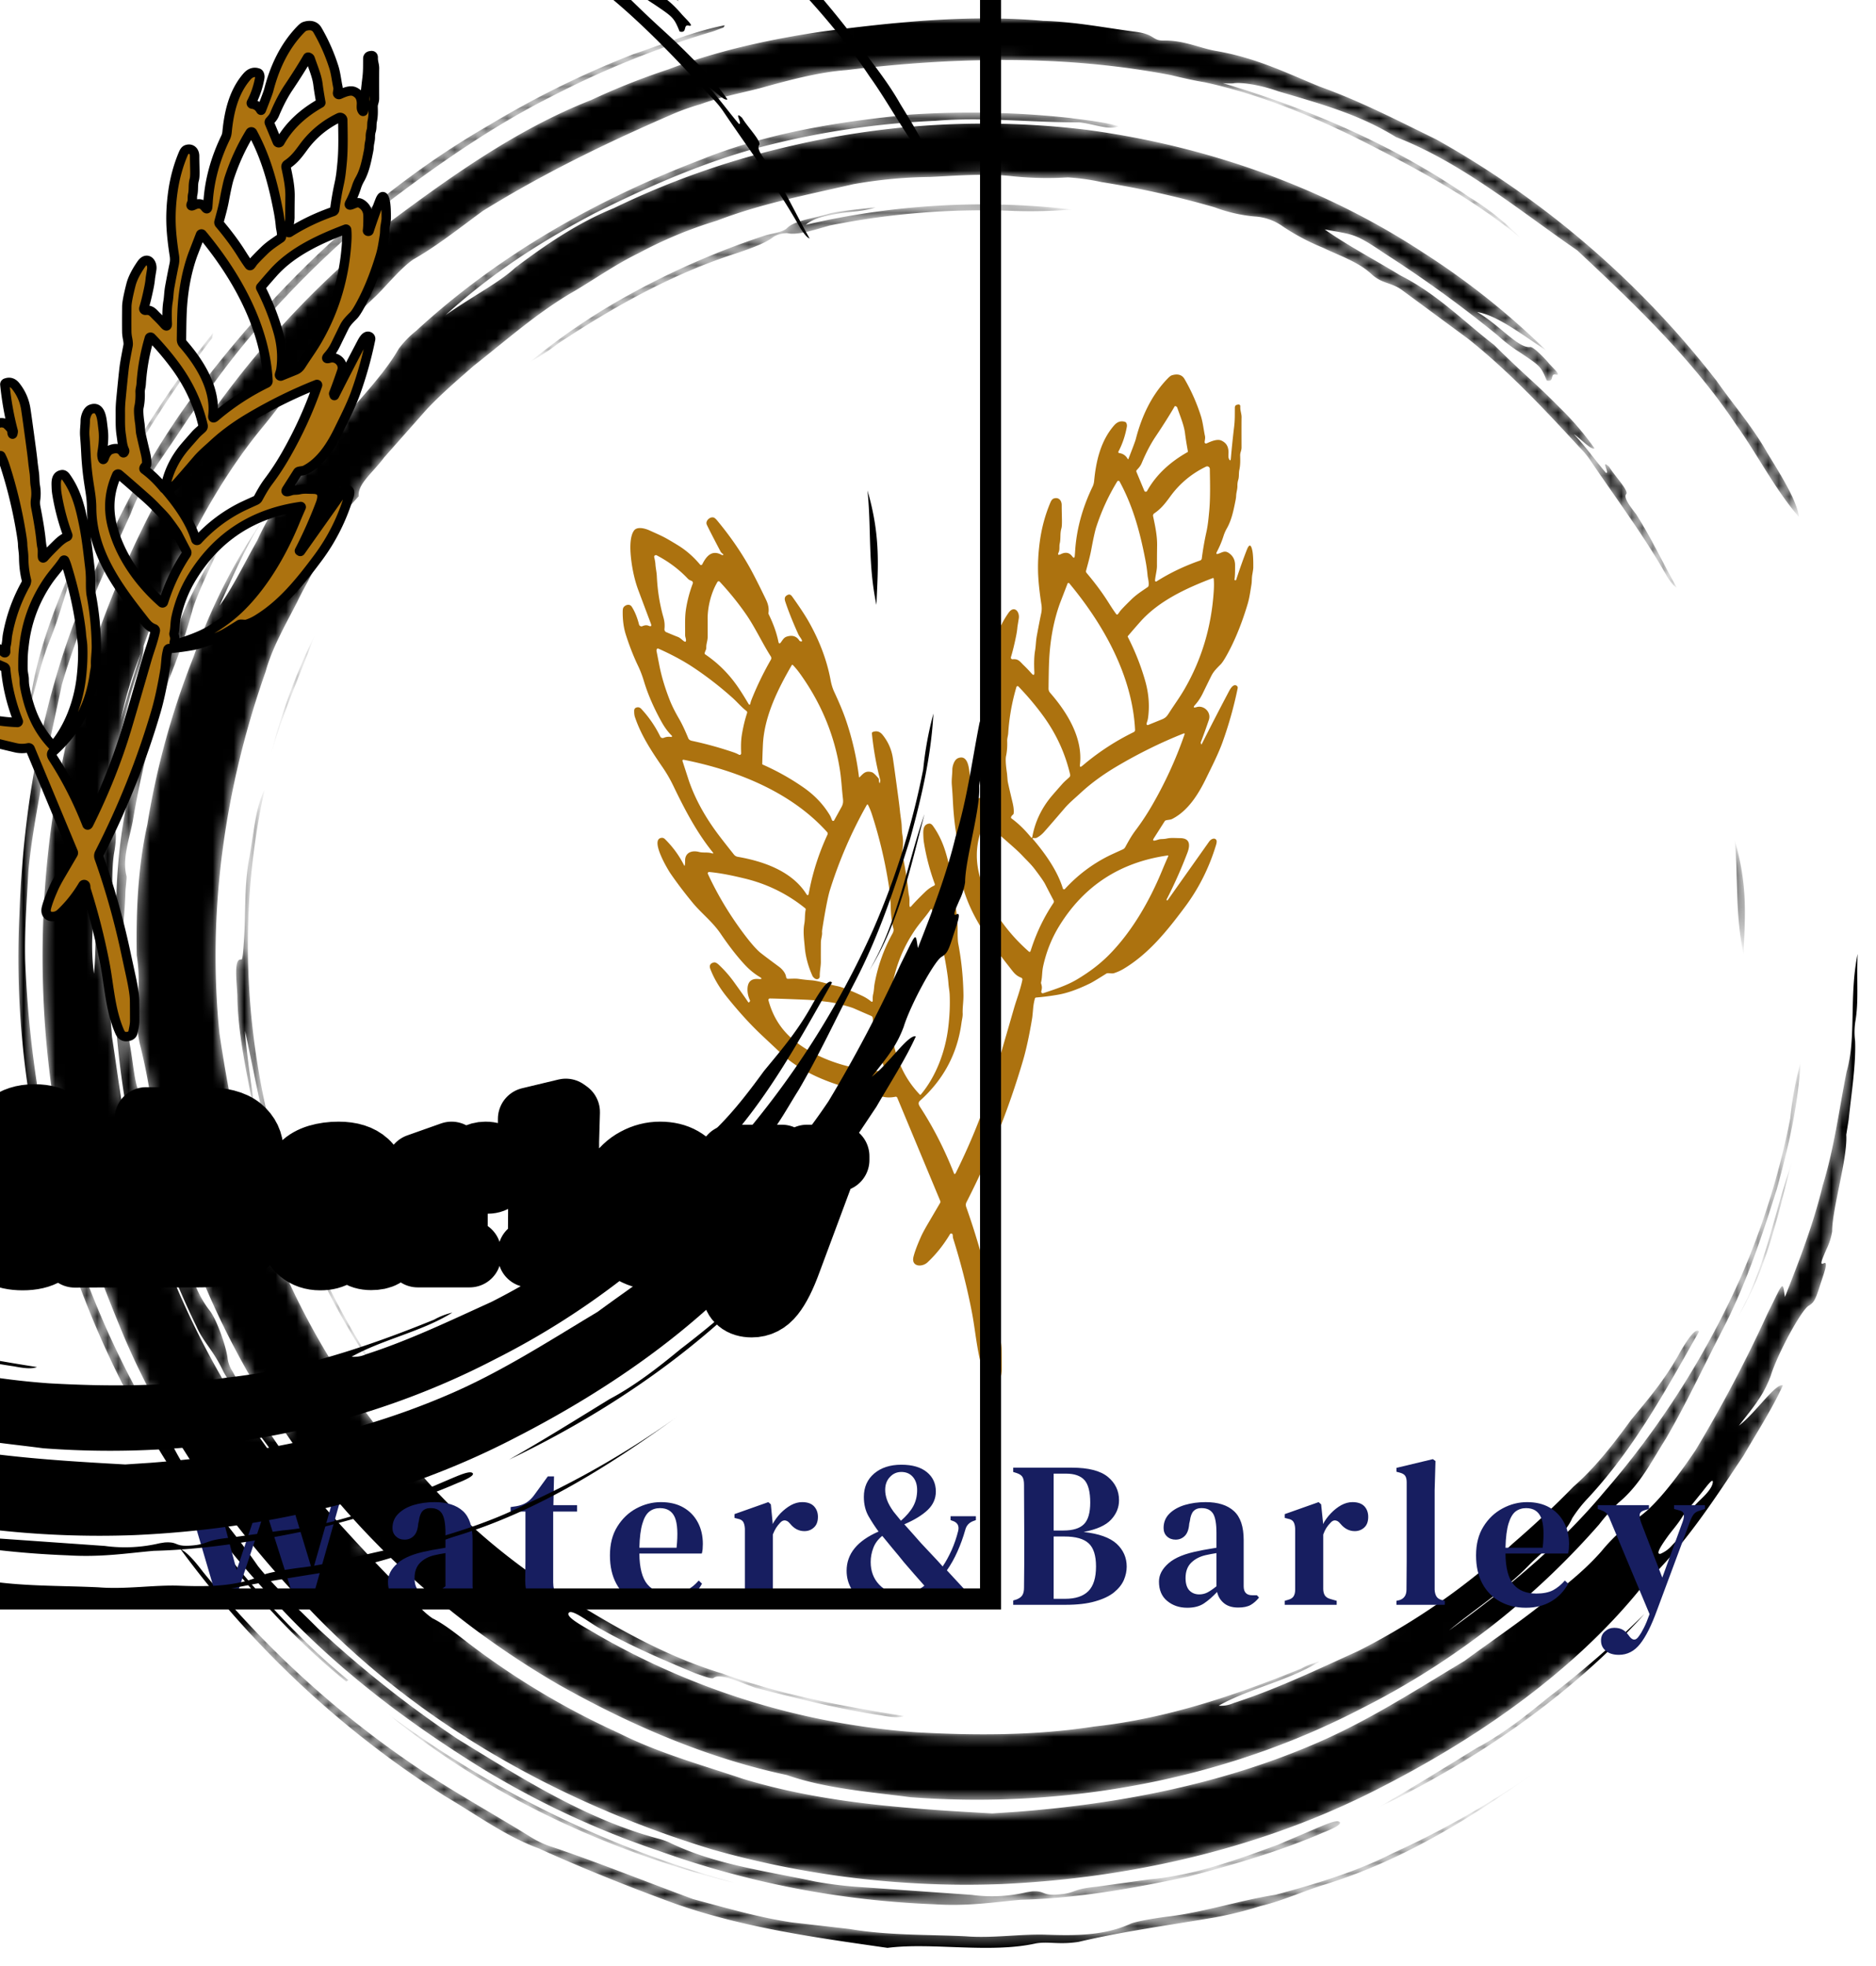
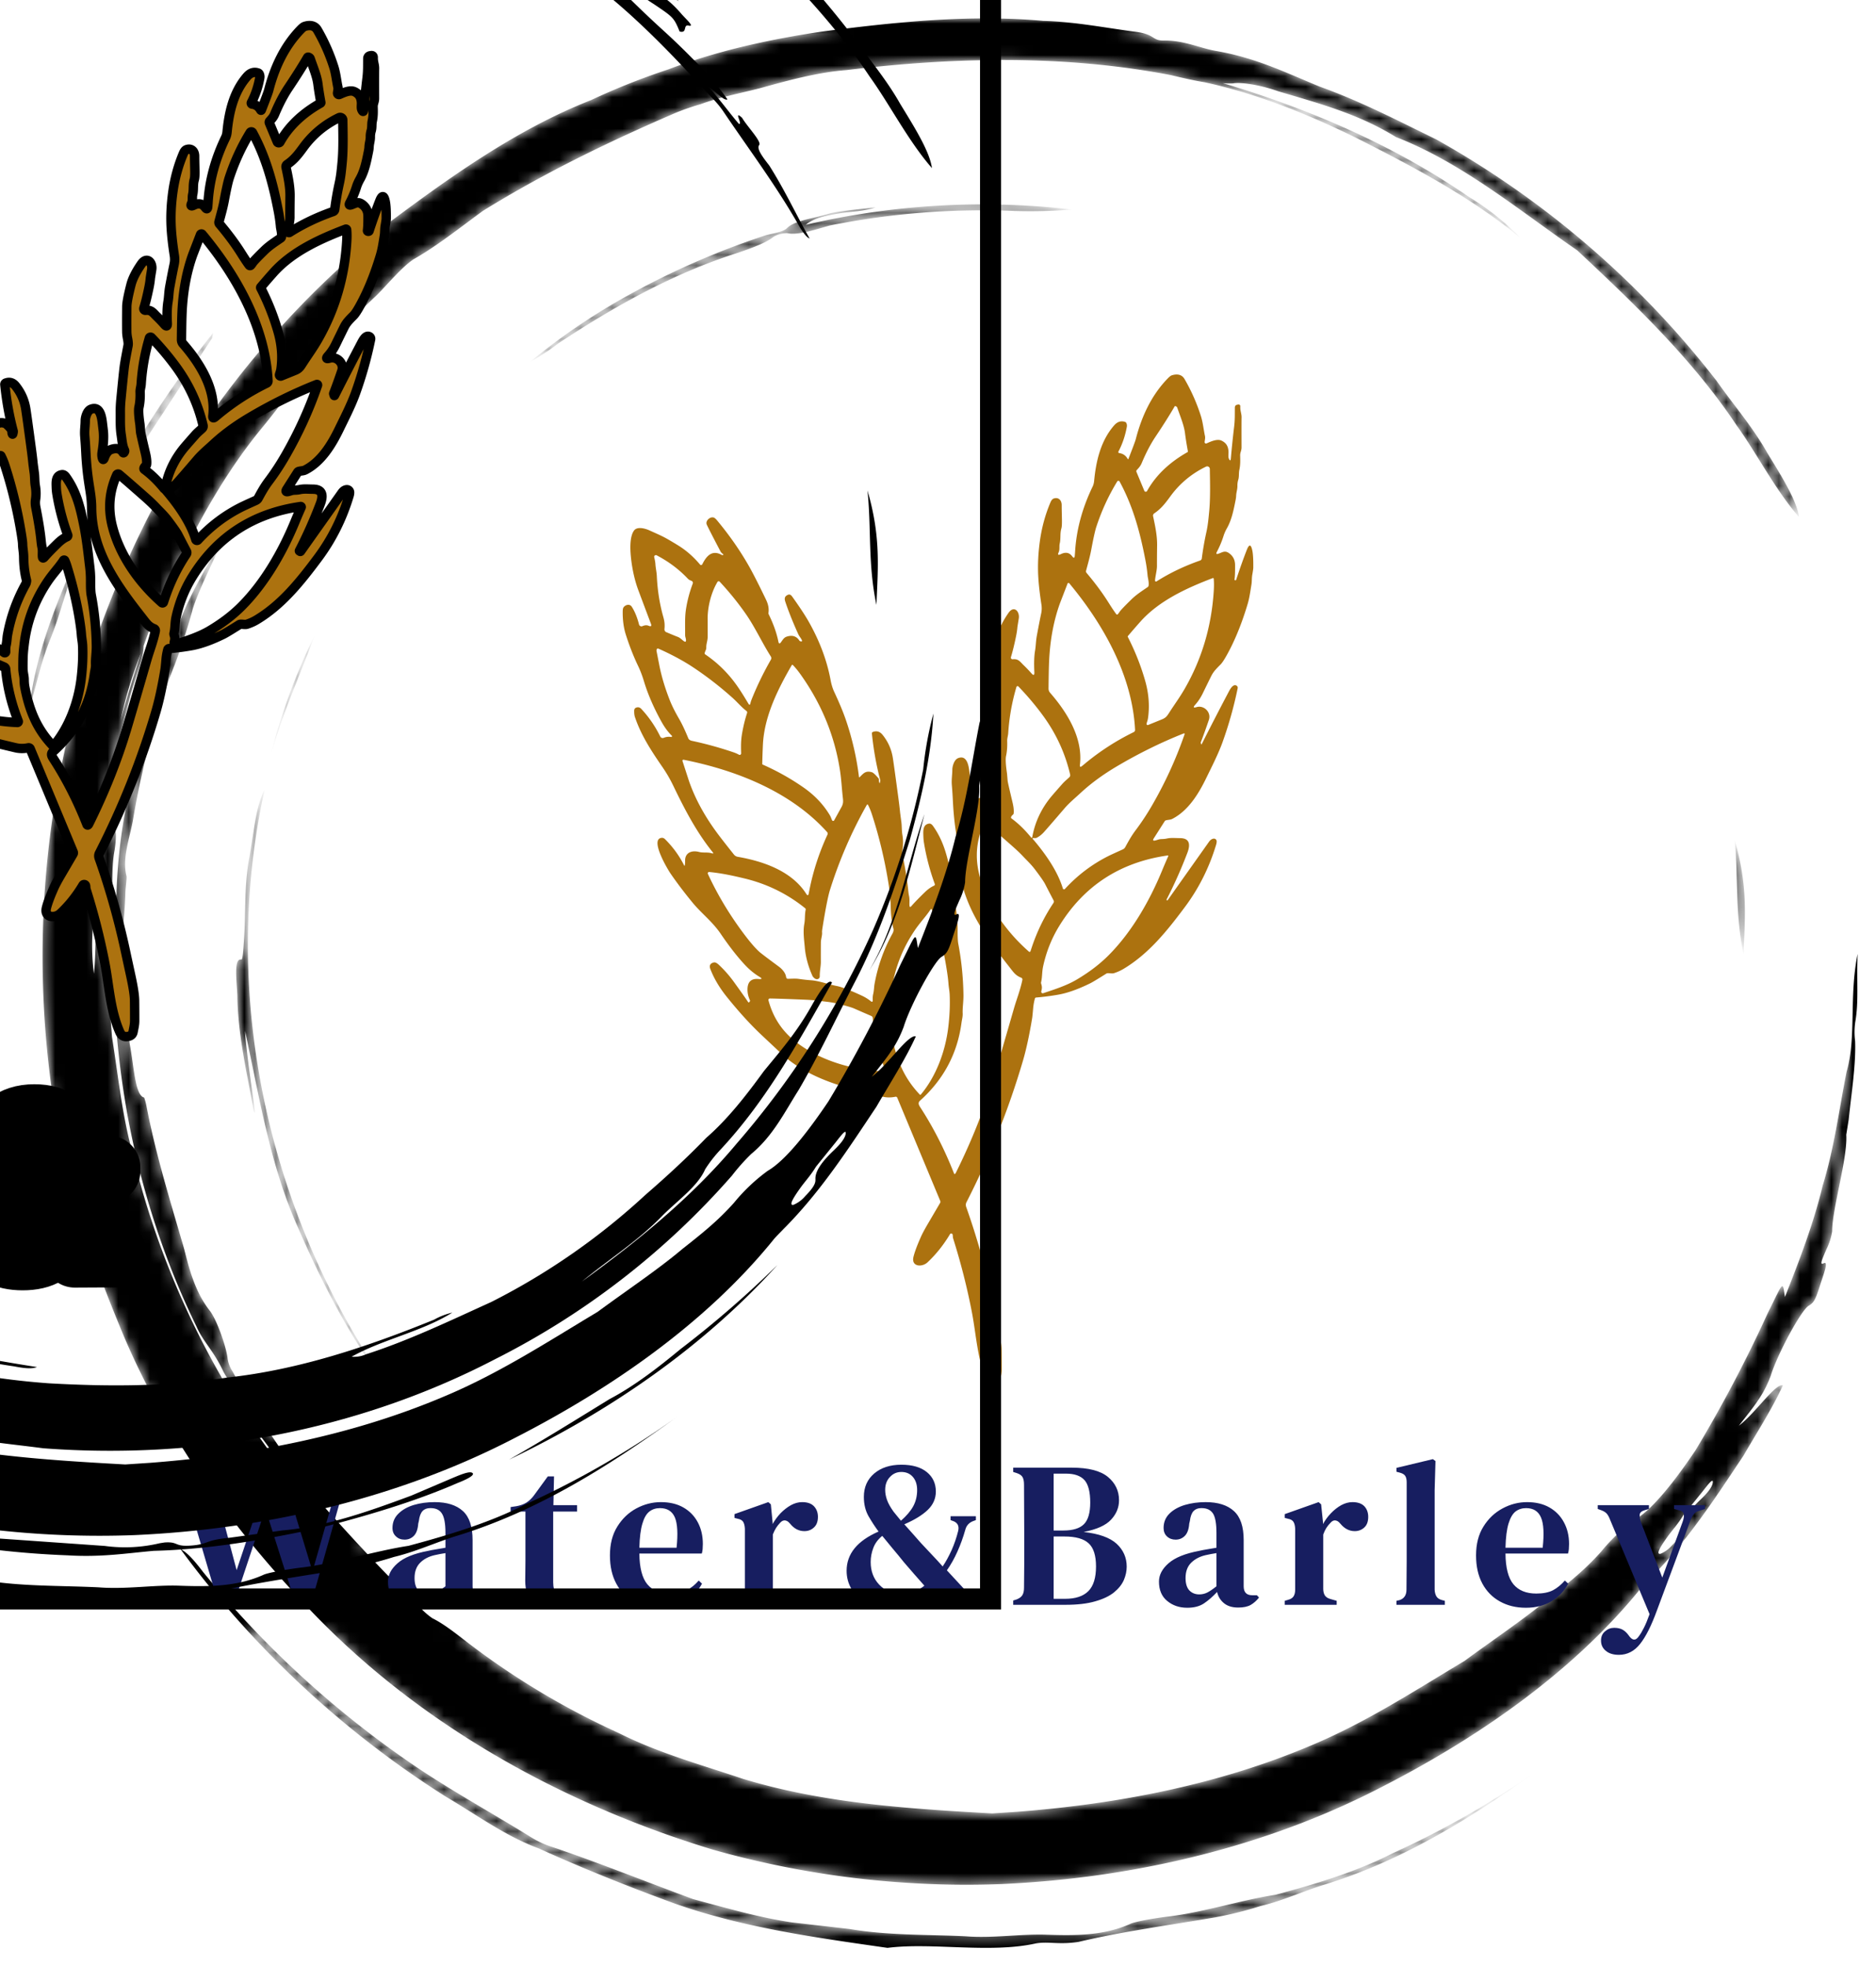
<svg xmlns="http://www.w3.org/2000/svg" version="1.0" x="0" y="0" width="2400" height="2515.55" viewBox="80.75 31.453 178.5 187.094" preserveAspectRatio="xMidYMid meet" color-interpolation-filters="sRGB">
  <g>
    <defs>
      <linearGradient id="92" x1="0%" y1="0%" x2="100%" y2="0%">
        <stop offset="0%" stop-color="#fa71cd" />
        <stop offset="100%" stop-color="#9b59b6" />
      </linearGradient>
      <linearGradient id="93" x1="0%" y1="0%" x2="100%" y2="0%">
        <stop offset="0%" stop-color="#f9d423" />
        <stop offset="100%" stop-color="#f83600" />
      </linearGradient>
      <linearGradient id="94" x1="0%" y1="0%" x2="100%" y2="0%">
        <stop offset="0%" stop-color="#0064d2" />
        <stop offset="100%" stop-color="#1cb0f6" />
      </linearGradient>
      <linearGradient id="95" x1="0%" y1="0%" x2="100%" y2="0%">
        <stop offset="0%" stop-color="#f00978" />
        <stop offset="100%" stop-color="#3f51b1" />
      </linearGradient>
      <linearGradient id="96" x1="0%" y1="0%" x2="100%" y2="0%">
        <stop offset="0%" stop-color="#7873f5" />
        <stop offset="100%" stop-color="#ec77ab" />
      </linearGradient>
      <linearGradient id="97" x1="0%" y1="0%" x2="100%" y2="0%">
        <stop offset="0%" stop-color="#f9d423" />
        <stop offset="100%" stop-color="#e14fad" />
      </linearGradient>
      <linearGradient id="98" x1="0%" y1="0%" x2="100%" y2="0%">
        <stop offset="0%" stop-color="#009efd" />
        <stop offset="100%" stop-color="#2af598" />
      </linearGradient>
      <linearGradient id="99" x1="0%" y1="0%" x2="100%" y2="0%">
        <stop offset="0%" stop-color="#ffcc00" />
        <stop offset="100%" stop-color="#00b140" />
      </linearGradient>
      <linearGradient id="100" x1="0%" y1="0%" x2="100%" y2="0%">
        <stop offset="0%" stop-color="#d51007" />
        <stop offset="100%" stop-color="#ff8177" />
      </linearGradient>
      <linearGradient id="102" x1="0%" y1="0%" x2="100%" y2="0%">
        <stop offset="0%" stop-color="#a2b6df" />
        <stop offset="100%" stop-color="#0c3483" />
      </linearGradient>
      <linearGradient id="103" x1="0%" y1="0%" x2="100%" y2="0%">
        <stop offset="0%" stop-color="#7ac5d8" />
        <stop offset="100%" stop-color="#eea2a2" />
      </linearGradient>
      <linearGradient id="104" x1="0%" y1="0%" x2="100%" y2="0%">
        <stop offset="0%" stop-color="#00ecbc" />
        <stop offset="100%" stop-color="#007adf" />
      </linearGradient>
      <linearGradient id="105" x1="0%" y1="0%" x2="100%" y2="0%">
        <stop offset="0%" stop-color="#b88746" />
        <stop offset="100%" stop-color="#fdf5a6" />
      </linearGradient>
    </defs>
    <g fill="#171e60" class="j-b-g-c iconbgsvg" transform="translate(82.5,33.203)">
      <g transform="translate(0,0)">
        <g mask="url(#1ef55578-8808-4bee-80eb-fb2f3c67d926)">
-           <rect fill="#171e60" fill-opacity="0" stroke-width="2" x="0" y="0" width="175" height="183.594" class="image-rect" />
          <svg filter="url(#colors4826345279)" x="0" y="0" width="175" height="183.594" filtersec="colorsf9136538822" class="image-svg-container primary" style="overflow: visible;">
            <svg viewBox="0.005 -0.008 461.905 484.588" style="overflow: visible;">
              <g transform="scale(1, 1) skewX(0)">
                <path d="M447.19 125.23c-.55-4.25-4.67-10.71-8-16.18-3.62-6.44-8.47-12-12.68-18a233.24 233.24 0 0 0-70.39-60.65c-9.61-4.69-19.09-9.62-29.24-13.25-8.43-3.45-15.94-7.24-26.19-9-3.89-.67-8.07-2.71-13.11-2.6-3 0-1.95-1.57-7.25-2.23-7.62-1-15.22-2.51-22.91-2.7-18.42-1.69-37.26.32-55.24 2.63-13.07 1.92-26.33 4.75-38.92 9.54a174.59 174.59 0 0 0-19.43 7.72C124.91 27.94 108 40.12 91.74 52.29L79.49 63.73a231.49 231.49 0 0 0-44.65 57.19 248.18 248.18 0 0 0-19.12 46.81 243.08 243.08 0 0 0-7.36 101.08c2.45 21.49 9.75 42 18 61.84 10.37 24.5 26 46.69 44.06 66 27.92 30.63 65.05 51.42 104 63.26a234.59 234.59 0 0 0 72.52 8.64c32.84-1.47 66.2-9.21 95.36-24.33 24.45-12.49 48.13-29 64.92-49.65.68-.89 1.81-1.95 2.73-2.93 9.24-9.26 16.21-20.05 23.3-30.68 3.21-5.56 7.35-12 9.89-17.66-1.87-.59-6.88 7-11.05 10.13 4-5.1 6.19-7.69 8-12.52 1.7-5.52 7.58-16.32 9.46-17.55 1.37-.84 1.72-1.39 2.87-5 .89-2.83 2.34-6.48.94-5.7-1.2.66-.07-1.67.7-3.48a15.76 15.76 0 0 0 1.46-4.57c0-5.69 3.9-18.36 3.54-24.23.07-.47.4-2.5.6-3.76.7-6.77 1.85-13.88 1.62-19.79a17.65 17.65 0 0 1 .05-4.87c.88-5 .31-9.74.58-17-2.19 10.71-.26 21-2.78 29.63-1.84 9.28-3.11 19.23-6 28.57-2.24 9.38-5.82 18.7-9.47 27.95-.66-4.23-.32-3.94-4.32 4.05a343.73 343.73 0 0 1-18.16 34.48c-4.9 7.27-10.64 14.76-15.23 17.42a45.71 45.71 0 0 0-8.45 8c-4.1 4.61-8.11 7.78-13 11.64-6.07 5.14-14.16 10.53-21.27 15.78-12.44 7.45-24.64 15.4-38.29 21.14-23.36 9.95-48.74 14.82-74 16.77l-6.35.42c-20.94-1.17-42.28-2.5-62.63-8.69-10.27-3.46-20.91-6.39-30.74-11.28l-3.58-1.68a194.42 194.42 0 0 1-34.38-20.93c-3.11-2.38-6.34-5-9.29-6.44a18.15 18.15 0 0 1-3.34-3c-8.28-7.84-16-16.28-23.85-25a227.9 227.9 0 0 1-23-34 7.6 7.6 0 0 1-1.26-3.52c-.5-3.17-2.62-9.22-4.39-11.64-3.79-4.8-5.21-10.56-6.5-15.59-3.46-11.95-7.18-23.86-9.5-36.09a14.42 14.42 0 0 0-.54-1.93c-2.29-.47-2.59-8.06-3.64-13.52-.49-4.48-.63-9-1.41-13.64-1.55-7.38.08-15.87.33-23.91 0-1.53.41-4 .29-4.53-1.17-4.51.87-9.76 1.63-14.17a217.34 217.34 0 0 1 9.14-35.54 149.4 149.4 0 0 0 5.89-17.47c1.45-4.58 4.81-11.2 7.54-17.38-3.13 5-10.63 17.49-12.54 25.92-2.66 8.32-5.33 16.05-7.69 25a140 140 0 0 0-6.51 38.83c-.15 2.93-.3 5.65-.45 8.49A209.88 209.88 0 0 0 37 310.44a196.25 196.25 0 0 0 7.72 18.06c1.75 4 4.21 5.9 6.76 11.33 2 3.66 4.94 7.45 5.76 10.76a7.18 7.18 0 0 0 1.35 2.71 101 101 0 0 1 8.91 12.55l-3-4A211.81 211.81 0 0 1 28.41 284c-2.41-9.2-3.41-18.75-4.9-28.23-.74-10.68-2.3-21.85-.34-32.66.7-4 .07-9.51 1-14.24.94-6.36-.54-5.31-.55-9.51-.24 1.42-.45 2.68-.69 4.08-.64.83-1.21 1.93-1.72 5.48-.73 3.77-.63 7.63-.95 11.45-1.2 6.07-.59 13.5-1.29 19.54a56.93 56.93 0 0 1-.28-11.3l.35-6.19A121.08 121.08 0 0 1 20.66 205c.08-.42.2-1.12.26-1.49a49.12 49.12 0 0 0 .79-5.3c1-9.28 4-18.17 6.16-27.2 1.21-4.95 3.53-9.61 3.59-13.44.65-1.84 1.36-3.81 2-5.59 7.36-17.45 16-35 28-49.49 2.69-3.28 5.57-7.06 8-10.59C75.99 84.28 82.54 76.43 90 69.52c2.89-2.92 6.17-6.92 9.2-9 5.94-3.36 11.82-8.07 17.49-12.2 15.43-9.54 31.53-17.35 48.55-24.68a63.42 63.42 0 0 1 6.17-2.12c4.79-1.77 9.81-2.7 14.88-4 7.19-2 14.55-4 21.66-4.54 27-3.26 54.5-3.91 81.47 1.25 3.27.79 6 1.4 8.46 1.8C311.3 18.93 324 24.12 336 30c14.4 7.3 28.88 14.9 41.27 25.16a64.73 64.73 0 0 0-13-10.34c-18.6-12.83-39.72-22-61.79-28.56a17.75 17.75 0 0 0 2.61.05c1.84-.36 6.72.35 11.35 2 10.06 3 20.05 5.61 29.51 11.48 16.6 6.43 31 18.45 45.52 28.44 14.33 13.41 29 27.36 40.07 44 5 6.92 9.69 16.17 15.65 23zM412.4 385.61c-1.24.2 0-1.8 1.67-4.15 1.13-1.61 2.67-3.23 4-5.44l4.54-5.62c1-1.19 3.08-4.19 2.93-2.73-.13 1.24-1.42 2.74-2.94 4.19-2.85 2.71-4.72 5.15-4.67 7.19 0 .75.16 1.59-2.55 4.35a7.91 7.91 0 0 1-2.98 2.21zm-381.66-226c-1.87 5.7-3.57 11.24-5.06 16.75a103.42 103.42 0 0 1 5.06-16.8z" fill="#000000" />
-                 <path d="M173.34 3.59a229.89 229.89 0 0 0-39.11 15.84c-15 7.5-29.07 17.34-42.18 27.33-17.1 14-32.66 30-45.24 48.07-3 3.69-5.65 8-8.07 11.53-3.85 5.75-8 11.18-10.52 18-6.44 14.19-12.95 27.95-17.29 42.94-1.34 6.22-2.41 11.24-3.72 17.33-1.68 9.92-3.74 19.5-4.68 29.32-.42 7.68-1 15.26-.81 22.72a275.38 275.38 0 0 0 12.72 72.77 229.54 229.54 0 0 0 14.68 34c1.51 2.94 2.9 6.09 4.87 8.27a40.21 40.21 0 0 1 4.59 6.38c5.53 11.16 14.57 20.35 21.57 30.58 4.43 5.54 10 10.56 15.19 15.78a280.12 280.12 0 0 0 35.06 27.73c15.93 9.75 32.09 20.09 50.23 24.94a21.3 21.3 0 0 1 2.63.88c11.37 5.63 24.46 7.26 36.8 9.91a99 99 0 0 0 10.9 1.36l28.48 2a37.73 37.73 0 0 0 13.82-.68l1.22-.19c3.92-.27 2.09 1.37 8 .64 3.25-.52 2.62-1.27 8.37-1.83l13.27-1.84c10.93-.94 22-4.91 32.32-8.74l10-4.27c2.07-.87 4.45-1.9 5.25-1.48s-.43 1.33-3.69 2.61c-11.11 4.82-22.71 8.17-34.46 11.24-13.72 2.93-27.61 5.41-41.78 5.77-7.13.63-13.11 1.64-21.64 1.13a230.56 230.56 0 0 1-69.34-13.44 220.14 220.14 0 0 1-44.92-21.05C95.78 426.66 76.72 412 61.11 393.92c-25.81-28.24-43.95-63.3-53.57-100.45A223.82 223.82 0 0 1 .27 225c.94-27 5.73-54.24 16.13-79.4 6.84-17.44 15.75-34.6 26.53-49.49 20.3-27.55 45.66-52.29 75.42-69.38A237.71 237.71 0 0 1 154.4 9c7.66-2.55 15-5.73 23-7.27l-.32.56c-1.28.45-2.55 1.01-3.74 1.3z" fill="#000000" />
-                 <path d="M46.41 390.2a248.8 248.8 0 0 0 53.71 49.07c9.27 6.22 19.62 11.91 28.88 17.67a23.39 23.39 0 0 0 5.07 2.3c11.07 3.72 24 8.9 35.4 13.1 8.65 2.31 16.67 4.66 24.95 5.86l14.34 1.64c9.64 1.64 19.43 1.36 29.16 1.83 6.79.55 14.08-.65 20.25-.41 8 .29 14.73.16 21.22-2.77 1.36-.59 6.61-1.47 9.64-1.81 8.92-1.12 17.88-4.07 26.72-5.44 9.08-2.44 20-5.6 29.38-10.42a224.26 224.26 0 0 0 38.08-22c-16.72 12.06-34.76 23.7-55.81 30.06-4.94 1.57-10.06 3.91-15.33 5.16a97.67 97.67 0 0 1-11.29 2.84c-11.7 2-23.52 3.59-34.5 6.19-5 .77-7.59-.17-10.75.39-11.51 2.57-26.24-.31-37.25 1.12-18-2.59-36.3-5.06-53.62-11.2-11.48-4.2-22.81-8.73-34-13.79-8.33-3.07-15.65-8.49-23.33-13a245.9 245.9 0 0 1-66.62-62.17c1.75.86 3.6 3.03 5.7 5.78zM25.4 115.8c-2.69 5.3-5.1 10.56-7.93 15.47-4.58 7.37-6 15.95-9.27 24.17-2.38 5.63-3.62 11.76-5.47 18C3.81 165 5.83 152.59 20 124.08A263.1 263.1 0 0 1 48.89 79l-.25 1.31A273.24 273.24 0 0 0 25.4 115.8z" fill="#000000" />
-                 <path d="M180.2 468.34c-31.55-7.7-62-21.77-87.42-42.54a263.36 263.36 0 0 0 87.42 42.54zM366.25 434.38c6.28-3.31 12.3-8 17.84-12.58a259.56 259.56 0 0 0 24.29-21.08c-18.56 20.56-42.14 36.79-67.39 48.87 8.41-4.78 16.01-9.53 25.26-15.21zM82.33 417.69c-16.54-13.41-30.13-30-42.71-47.15l.46-.48C52.89 387 66.33 403.8 82.86 417.34zM431.46 326.73c7.24-12.36 9.25-25.9 13.86-39.25-3.53 13.37-6.32 27.14-13.86 39.25zM394.72 110.88a24 24 0 0 0-2.77-3.3c-8.82-9.57-17.66-19-27.8-27.07l-16.38-12.08c-2.83-2.18-5-1.66-7.72-4-3.41-3.27-7.84-4.64-12.41-6.84a55.68 55.68 0 0 1-10.15-5.39 13.4 13.4 0 0 0-7-2.45 38.71 38.71 0 0 1-10.1-2.32 235.92 235.92 0 0 0-28.35-6.32 56.1 56.1 0 0 0-8.46-1.18 85 85 0 0 1-13.81-.28c-6.92-.78-13.89-.15-20.76.17a117.37 117.37 0 0 0-19.28 1.81c-11.64 2.68-23.24 4.9-34.32 9.17a106.43 106.43 0 0 0-19.64 8.16c-5.69 2.75-10.82 6.38-16.09 9.5-9.15 5.24-17 12.25-25.3 18.77-4 3.5-8.32 7.18-12 11.14l-10.51 11.88C89 114.11 85.1 117 85.49 120l-2 2.2a31.53 31.53 0 0 0-7.09 11.07c-1.34 4.34-4.34 9-6.36 13.25-3 5.86-6.36 11.65-7.94 17.52-10.23 29-14.73 60.2-11.59 90.92 2.56 17.22 6.07 34.47 12.55 50.83a190.3 190.3 0 0 0 26.67 47.57 45.39 45.39 0 0 0 7 8.05c2 2 4 3.73 5.94 6a161.17 161.17 0 0 0 30.15 26c13.84 8.81 28.09 17.45 43.9 22.25 14.55 5.27 30 8.22 45.7 10.69-1.4.57-3.64.22-5.75-.18-10.69-1.56-21.07-4.26-31.53-6.9-4.18-1.49-8.92-3.77-10.53-2.48-.48.38-2.93-.61-4.56-1.16-8.24-3.43-16.59-7-24.35-11.46-2.66-1.54-7-5-7.55-3.61-.46 1.19 4.53 3.7 7.16 5.3a187 187 0 0 0 80.14 24.57c14.9.84 29.95.84 44.72-1.44 18-1.95 35.35-7.77 52-14.55a17.51 17.51 0 0 1 4.57-1.77c-7.74 4.82-17.51 6.71-25.29 11.08a7.43 7.43 0 0 0 3.67-.63c10.86-3.5 21.37-8.57 31.39-13.11a169.85 169.85 0 0 0 38.76-26.94c5.34-4.62 10.5-9.39 15.25-14.3C396 364 400.63 358 405 352c4.66-5.67 8.44-10 12.25-16.89 1.87-3.27 4-6.43 4.84-5.32-8.35 14.71-16.24 29.31-27.94 41.88a33.31 33.31 0 0 0-3.91 5c-1.85 4.25-6.77 7.7-10.66 11.58-6.36 6.63-14.28 11.5-21.21 17.38l-1.54 1c15-10.72 29.53-22.28 41.32-36.41a217.7 217.7 0 0 0 34.3-53.79A192.79 192.79 0 0 0 445 276.22a86.86 86.86 0 0 1 2.56-14c-.61 11.17-3.15 21.66-5.93 31.76-3.82 12.13-7.8 24.11-13.7 35.48-4.81 9.28-9.18 18.7-14.2 27.27-3.49 5.49-6.44 11.58-11.93 16.1a50.78 50.78 0 0 0-4.83 5.43 196.88 196.88 0 0 1-59.59 46.16c-34.6 18-74.38 25.25-113.38 22.32-10.41-1.37-21.18-2.16-31-5.56-20.23-4.32-39.46-12.64-57.43-22.79-28.27-16.43-53.2-39.33-71-67a210.68 210.68 0 0 1-30.87-76.82 137.4 137.4 0 0 0-3.2-17 36.43 36.43 0 0 1-.47-12.2 39.47 39.47 0 0 0-.31-10.08c-.19-10.84.31-22.34 2.66-32.79A201 201 0 0 1 44 160.32a146.68 146.68 0 0 1 17.21-34.12c-4.16 6.52-7.19 13.62-10.68 21.27 3.1-4.1 7.08-12.24 9.46-16.35 4.56-10 11.07-18.14 17.86-26.15 6.56-8 13.83-15.23 17.67-22a23.7 23.7 0 0 1 4.37-4.5c20.64-19 45.25-32.94 71.45-42.95 16.6-6.74 34.83-9.65 52.7-11.37a230.76 230.76 0 0 1 40 .84c4 .57 8.45.95 12.25 2.1-2.36 1.1-6.63-.73-10-1-11.65.08-23.92-1.39-35.94-.38a209.69 209.69 0 0 0-46.82 7.39c-13.43 3.9-26.32 9.6-38.8 15.84-12.8 6.74-25.11 14.42-37.43 25.56 6.62-4.63 13.73-8.34 17.41-11.84 7.94-6 15.89-11.37 24.81-15a207.94 207.94 0 0 1 44.94-15.73A212 212 0 0 1 268.4 28c29.89 4 59.1 14.25 84.23 30.7a192.1 192.1 0 0 1 31 24.63c-5.65-3.67-12.26-8.82-17.27-9.58 5.56 3.18 10.38 9.2 13.34 8.77.68-.1 3.15 2.31 4.52 3.92 1.09 1.28 3.54 3.4 1.87 3-1.5-.32-.23 2-2.26 1.49-1.45-3.47-1.52-3.56-6.53-6.92a40.56 40.56 0 0 1-5.78-4.4A304.76 304.76 0 0 0 343.08 59c-7.51-5.1-7.71-4.66-15-6 5.5 3.9 12.68 7.69 19 11.55 9.21 4.65 15.86 11.53 23.5 17.43 9.36 9.19 9.52 8.71 16.43 15.69a73.73 73.73 0 0 1 8.82 10.29c-.82.53-3.3-2.27-5.17-3.54 3.28 3.5 5.62 6.93 8.07 9.72 1 .14-1.51-3.61.77-1.55 1.37 2.31 5 6 4.3 6.86s.79 2.9 2.51 5.09c3.94 6.23 6.62 12.09 10.16 18.37-.79-.27-1.66-1.6-2.33-2.61-5.78-10.3-12.91-19.75-19.42-29.42z" fill="#000000" />
+                 <path d="M46.41 390.2a248.8 248.8 0 0 0 53.71 49.07c9.27 6.22 19.62 11.91 28.88 17.67a23.39 23.39 0 0 0 5.07 2.3c11.07 3.72 24 8.9 35.4 13.1 8.65 2.31 16.67 4.66 24.95 5.86l14.34 1.64c9.64 1.64 19.43 1.36 29.16 1.83 6.79.55 14.08-.65 20.25-.41 8 .29 14.73.16 21.22-2.77 1.36-.59 6.61-1.47 9.64-1.81 8.92-1.12 17.88-4.07 26.72-5.44 9.08-2.44 20-5.6 29.38-10.42a224.26 224.26 0 0 0 38.08-22c-16.72 12.06-34.76 23.7-55.81 30.06-4.94 1.57-10.06 3.91-15.33 5.16a97.67 97.67 0 0 1-11.29 2.84c-11.7 2-23.52 3.59-34.5 6.19-5 .77-7.59-.17-10.75.39-11.51 2.57-26.24-.31-37.25 1.12-18-2.59-36.3-5.06-53.62-11.2-11.48-4.2-22.81-8.73-34-13.79-8.33-3.07-15.65-8.49-23.33-13a245.9 245.9 0 0 1-66.62-62.17c1.75.86 3.6 3.03 5.7 5.78zM25.4 115.8c-2.69 5.3-5.1 10.56-7.93 15.47-4.58 7.37-6 15.95-9.27 24.17-2.38 5.63-3.62 11.76-5.47 18C3.81 165 5.83 152.59 20 124.08A263.1 263.1 0 0 1 48.89 79l-.25 1.31z" fill="#000000" />
                <path d="M56.92 254.27c.47 6.74 1.69 14 2.53 20.68a3 3 0 0 1-.38-.64c-1.65-9.58-4-19.16-4.07-29-.22-4-.91-9.34 1-8.94.35.08.49-2.58.67-5.08.49-6.87 0-13.94 1.38-20.75 1.24-7.23 1.6-12.49 3.78-16.85-11.7 53.21 1.59 110 33.66 153.68-10.77-13.24-18.68-28.54-25.42-44.05-6.93-15.55-9.57-32.67-13.15-49.05zM187.75 54.44c2-.47 4.49-.93 5.27-1.75 1.87-1.95 6.81-2.48 10.44-3.62 1.9-.69 10.82-1.49 11.81-1.61-2.9 1-6.06 1-9.06 1.49-2.64.44-6.28 1-8.46 2.88A195.31 195.31 0 0 1 264.64 48a133.13 133.13 0 0 1-14.4.36A194.78 194.78 0 0 0 203.82 52c-3.65 1-8 2.55-10.76 1.92a6.77 6.77 0 0 0-3.45.95c-1.73 1.47-5.55 2.83-8.93 4-16.11 5.1-31 13.43-45.08 22.74a53.55 53.55 0 0 1-7 4.58 162.11 162.11 0 0 1 21.07-14.68 200.06 200.06 0 0 1 38.08-17.07zM431 206.19c3.38 11.57 2.64 19.32 2.25 28.73-2.17-10.28-1.25-19.2-2.25-28.73zM62.78 187.34a155.65 155.65 0 0 1 11.68-32.52c-3.94 10.75-8.86 21.28-11.68 32.52z" fill="#000000" />
              </g>
            </svg>
          </svg>
          <defs>
            <filter id="colors4826345279">
              <feColorMatrix type="matrix" values="0 0 0 0 0.039  0 0 0 0 0.336  0 0 0 0 0.578  0 0 0 1 0" class="icon-feColorMatrix " />
            </filter>
            <filter id="colorsf9136538822">
              <feColorMatrix type="matrix" values="0 0 0 0 0.996  0 0 0 0 0.996  0 0 0 0 0.996  0 0 0 1 0" class="icon-fecolormatrix" />
            </filter>
            <filter id="colorsb8194070833">
              <feColorMatrix type="matrix" values="0 0 0 0 0  0 0 0 0 0  0 0 0 0 0  0 0 0 1 0" class="icon-fecolormatrix" />
            </filter>
          </defs>
        </g>
      </g>
      <g hollow-target="textRect" transform="translate(14.525,33.885)">
        <g class="iconsvg-imagesvg" transform="translate(42.975,0)">
          <g>
            <svg x="0" y="0" width="60" height="96.205" filtersec="colorsb4684773065" class="image-svg-svg primary" style="overflow: visible;">
              <svg viewBox="1.606 0.741 403.515 647.006">
                <path fill="#AC720F" d="M 166.22 261.81 Q 166.51 260.60 166.42 260.28 Q 162.70 246.40 161.06 230.45 A 0.92 0.91 76.7 0 1 161.64 229.50 Q 165.32 228.08 167.96 231.39 Q 173.23 237.98 174.49 246.26 Q 175.36 251.94 177.95 271.28 Q 178.73 277.08 179.10 280.89 Q 179.16 281.51 179.91 287.03 C 180.27 289.62 180.10 292.55 180.57 295.28 Q 181.34 299.80 180.73 304.01 Q 180.37 306.46 180.88 309.04 Q 183.38 321.86 184.17 329.51 Q 184.55 333.26 184.78 334.16 C 185.36 336.49 185.00 338.36 185.11 340.44 Q 185.20 342.23 186.38 340.87 Q 189.29 337.51 195.00 331.98 Q 198.04 329.05 200.83 327.87 A 0.88 0.88 0.0 0 0 201.31 326.76 Q 196.55 313.81 194.37 300.31 Q 194.06 298.39 193.99 296.19 C 193.88 292.87 193.58 288.69 197.66 288.13 Q 198.98 287.95 200.19 289.66 C 206.91 299.11 209.37 309.01 211.82 321.45 C 213.52 330.11 214.57 340.23 215.44 347.38 Q 215.96 351.63 215.93 356.21 Q 215.88 362.62 216.34 365.01 Q 219.41 381.18 219.65 397.83 C 219.71 401.77 218.99 406.11 219.15 409.58 C 219.24 411.74 218.68 413.49 218.37 415.77 Q 214.41 445.17 191.90 465.39 C 190.19 466.93 191.24 468.46 192.28 470.07 Q 204.65 489.20 213.65 512.09 A 0.42 0.41 62.5 0 0 214.26 512.29 Q 214.52 512.13 214.80 511.56 C 224.73 491.55 233.02 470.99 239.36 449.66 Q 243.82 434.64 252.19 405.64 C 253.41 401.41 256.18 394.13 257.36 388.11 A 1.23 1.23 0.0 0 0 256.61 386.74 C 252.97 385.30 251.85 383.48 248.96 379.79 C 232.43 358.75 216.74 336.97 216.60 309.34 C 216.56 302.90 215.48 298.21 214.51 291.28 Q 213.42 283.50 212.95 274.80 Q 212.86 273.19 212.79 271.77 Q 212.64 268.70 212.22 263.49 C 211.92 259.90 212.52 256.87 212.53 253.50 C 212.54 251.71 213.58 247.28 216.19 246.25 C 221.77 244.03 222.95 250.75 223.44 254.80 Q 224.02 259.57 224.11 260.60 Q 224.61 266.08 223.33 273.75 Q 223.06 275.38 223.32 276.82 Q 223.88 279.90 224.86 277.05 C 225.45 275.32 226.83 273.01 228.42 272.30 C 231.17 271.07 234.84 270.81 236.65 273.97 A 0.39 0.39 0.0 0 0 237.32 273.98 L 237.57 273.59 A 1.16 1.15 48.4 0 0 237.63 272.47 C 236.23 269.57 236.08 266.19 235.59 263.03 C 234.76 257.72 235.02 253.73 234.96 247.99 Q 234.93 244.35 235.34 240.04 Q 236.85 224.32 237.48 219.25 Q 237.89 215.90 239.93 205.45 Q 240.19 204.10 239.59 201.01 Q 239.11 198.54 239.09 196.70 Q 239.01 190.58 239.11 180.54 Q 239.15 176.79 241.79 166.52 Q 243.26 160.81 248.43 153.34 C 252.00 148.19 255.78 152.39 255.05 156.89 Q 254.19 162.21 254.18 162.37 Q 253.98 164.86 253.37 167.93 Q 251.77 175.89 250.03 181.63 A 1.04 1.04 0.0 0 0 251.15 182.96 C 254.85 182.55 255.88 184.57 258.18 186.77 Q 260.73 189.22 263.15 191.97 Q 265.17 194.27 265.02 191.21 Q 264.59 182.68 265.49 177.38 C 266.01 174.33 265.96 171.40 266.62 167.83 Q 268.24 159.05 269.40 153.57 Q 269.98 150.81 269.55 148.02 Q 267.93 137.52 267.52 130.04 Q 266.91 119.04 268.60 107.05 Q 270.41 94.15 275.32 82.58 Q 276.19 80.55 277.34 80.13 C 280.42 79.02 282.51 81.19 282.51 84.27 C 282.52 91.62 283.00 96.92 282.29 99.34 C 281.34 102.57 282.01 105.74 281.27 108.84 C 280.82 110.73 281.40 112.71 280.57 114.51 Q 279.45 116.94 281.96 115.70 Q 286.53 113.45 289.22 117.08 Q 290.70 119.08 290.90 116.60 Q 291.05 114.72 291.08 114.25 Q 292.30 93.17 302.34 72.39 Q 303.08 70.86 303.28 68.79 C 304.49 56.07 307.50 43.13 316.05 33.33 Q 319.20 29.72 323.12 31.09 A 1.24 1.24 0.0 0 1 323.82 31.69 Q 324.44 32.85 324.19 34.25 Q 322.63 42.84 318.83 50.04 A 0.68 0.68 0.0 0 0 319.34 51.03 Q 322.87 51.48 324.74 54.72 Q 325.04 55.24 325.25 54.69 Q 329.49 43.83 329.92 42.14 C 333.61 27.73 339.84 14.18 350.21 3.42 Q 351.97 1.58 352.93 1.28 C 356.04 0.27 359.29 0.49 361.09 3.59 Q 367.63 14.83 371.62 27.41 C 372.89 31.43 373.42 36.61 374.19 40.04 C 374.47 41.31 374.14 42.46 373.97 43.90 A 0.89 0.89 0.0 0 0 375.21 44.83 C 377.80 43.69 382.00 41.70 384.83 43.07 C 387.77 44.50 389.05 46.60 389.25 49.93 C 389.36 51.67 388.91 53.45 389.55 54.72 Q 390.56 56.75 390.76 54.48 Q 391.62 44.49 392.85 34.27 C 393.43 29.42 393.25 26.29 393.33 21.74 A 1.70 1.70 0.0 0 1 394.73 20.09 L 395.28 19.99 Q 396.87 19.70 396.80 21.31 C 396.68 23.99 397.68 25.81 397.62 28.26 Q 397.55 31.20 397.60 47.38 C 397.61 49.41 396.67 50.72 396.71 52.52 C 396.77 54.92 396.94 58.39 396.19 61.82 C 395.73 63.93 396.14 65.99 395.50 68.09 Q 394.93 69.96 394.96 71.94 C 394.99 74.40 394.24 75.96 394.14 78.46 Q 394.11 79.49 393.80 81.05 C 392.45 87.92 391.21 93.90 388.25 99.12 Q 386.87 101.56 386.10 103.99 Q 384.44 109.24 381.82 114.23 Q 380.83 116.14 382.85 115.41 C 385.74 114.37 387.11 113.10 390.03 115.39 Q 393.42 118.04 393.46 122.59 Q 393.52 129.07 393.12 131.83 Q 393.04 132.42 393.64 132.42 Q 394.05 132.43 394.15 132.13 Q 397.77 121.12 400.99 112.93 Q 403.18 107.36 404.46 113.20 Q 405.21 116.62 405.11 124.48 Q 405.09 125.38 404.46 128.96 C 404.10 131.01 404.26 133.14 403.96 135.00 C 403.08 140.38 402.66 143.78 401.40 147.95 Q 396.59 163.92 390.38 176.14 Q 386.29 184.15 384.24 186.23 C 381.76 188.74 379.79 190.61 378.30 193.53 Q 377.22 195.65 372.80 204.75 Q 370.76 208.95 367.89 212.14 Q 365.78 214.50 368.89 213.58 C 373.50 212.22 378.35 216.83 376.70 221.73 Q 373.98 229.78 371.51 236.13 A 0.47 0.45 -44.0 0 0 371.50 236.41 L 371.81 237.37 Q 371.91 237.69 372.06 237.39 Q 380.80 220.07 389.19 204.17 C 390.14 202.37 392.09 198.47 394.40 199.84 A 1.57 1.56 21.3 0 1 395.13 201.49 Q 391.53 219.04 385.51 235.84 C 382.75 243.57 378.16 252.50 375.07 258.87 C 370.17 268.99 363.54 279.88 353.23 285.14 C 351.95 285.79 350.37 285.66 349.07 286.09 A 1.20 1.17 -82.2 0 0 348.44 286.58 L 341.47 297.52 Q 340.25 299.43 342.46 298.91 Q 342.95 298.79 344.53 298.30 C 345.91 297.88 347.72 298.14 349.53 297.73 C 352.37 297.10 354.40 297.38 358.42 297.43 C 364.76 297.52 364.77 301.99 362.97 306.74 Q 357.03 322.36 349.56 336.84 A 0.10 0.10 0.0 0 0 349.60 336.98 L 349.97 337.22 Q 350.18 337.36 350.32 337.15 Q 357.93 326.38 376.76 299.79 Q 378.06 297.95 379.75 297.75 A 1.75 1.74 85.8 0 1 381.69 299.43 Q 381.71 300.39 381.34 301.62 Q 374.77 323.48 361.46 341.36 C 350.13 356.57 338.29 371.41 322.09 381.09 Q 319.33 382.75 315.97 383.84 C 314.53 384.31 312.11 383.47 311.13 384.09 Q 302.84 389.31 300.80 390.31 Q 289.09 396.06 280.35 397.59 Q 273.12 398.86 266.16 399.42 A 0.90 0.90 0.0 0 0 265.37 400.07 Q 264.54 403.16 264.26 406.25 Q 263.79 411.58 263.64 412.47 Q 260.87 429.14 257.75 439.77 Q 243.94 486.72 221.60 530.38 Q 220.84 531.85 221.44 533.55 Q 231.96 563.20 238.72 595.24 Q 238.76 595.46 241.67 608.87 Q 244.01 619.64 244.08 624.50 Q 244.14 628.58 244.15 637.52 C 244.15 640.21 243.60 642.18 243.14 644.66 Q 242.74 646.80 240.68 647.42 Q 236.35 648.74 234.59 644.74 C 228.48 630.87 227.84 615.20 225.01 600.59 Q 220.45 577.04 213.06 553.60 C 212.75 552.60 212.95 551.76 212.68 551.02 A 0.91 0.91 0.0 0 0 211.04 550.86 Q 204.84 561.22 196.65 568.89 C 193.13 572.18 186.00 571.78 187.71 565.19 C 188.81 560.92 190.84 556.17 192.39 552.66 Q 193.68 549.72 196.60 544.71 Q 198.61 541.28 204.74 530.82 A 1.34 1.31 -41.6 0 0 204.82 529.63 L 177.29 463.54 A 1.06 1.04 -17.0 0 0 176.10 462.92 Q 171.87 463.82 167.91 462.88 C 145.95 457.69 123.20 452.51 105.07 437.11 Q 104.87 436.95 90.49 423.45 Q 79.88 413.48 68.35 399.17 Q 61.22 390.33 57.73 381.30 Q 56.40 377.86 59.83 376.99 Q 61.16 376.65 63.08 378.45 Q 68.47 383.48 72.85 389.57 Q 80.24 399.82 81.75 402.17 Q 82.25 402.96 82.75 402.17 L 83.03 401.75 A 0.49 0.48 49.2 0 0 83.06 401.29 Q 81.54 397.97 81.46 394.79 Q 81.25 386.93 88.49 387.57 Q 91.96 387.89 89.12 386.17 Q 84.16 383.19 79.77 378.48 Q 72.47 370.65 64.38 358.74 C 58.95 350.74 52.08 345.68 46.49 338.91 Q 38.65 329.42 32.32 320.24 C 30.33 317.36 19.50 299.19 25.84 297.36 Q 27.47 296.89 28.67 298.07 Q 36.27 305.62 40.87 314.80 Q 41.19 315.44 41.35 314.74 Q 41.54 313.82 41.53 311.84 C 41.51 306.60 45.89 305.08 50.50 306.28 C 53.20 306.98 55.86 306.26 58.63 307.13 Q 60.15 307.60 59.15 306.37 C 49.00 293.83 41.25 279.06 34.04 264.04 Q 31.01 257.73 27.13 252.09 C 20.01 241.72 13.33 231.63 9.40 219.84 C 8.99 218.60 8.95 217.26 8.94 215.98 Q 8.93 214.11 10.76 213.75 Q 12.31 213.44 13.51 214.73 Q 20.86 222.64 25.64 232.43 A 1.72 1.70 -24.6 0 0 27.85 233.24 Q 30.10 232.28 32.57 232.69 A 0.50 0.50 0.0 0 0 33.00 231.83 Q 29.48 228.50 26.23 222.61 Q 18.85 209.22 15.15 196.88 Q 13.58 191.66 11.44 187.20 Q 7.06 178.05 3.61 167.23 Q 1.52 160.67 1.61 152.40 Q 1.63 150.42 2.16 149.70 C 3.35 148.09 6.07 147.30 7.39 149.34 Q 10.28 153.79 12.05 160.70 A 1.59 1.59 0.0 0 0 14.23 161.77 Q 16.46 160.79 18.19 161.53 Q 20.53 162.53 19.63 160.16 Q 15.90 150.27 11.56 138.65 C 8.74 131.11 7.13 122.17 6.64 115.01 C 6.34 110.64 6.36 103.75 8.95 100.47 C 11.03 97.84 16.10 99.30 18.79 100.53 C 22.58 102.27 26.40 103.85 29.90 105.84 Q 33.89 108.11 37.58 110.42 Q 44.93 115.04 51.09 122.36 A 0.88 0.87 -51.8 0 0 52.54 122.18 C 55.11 116.98 58.75 112.62 65.06 116.25 A 0.54 0.53 48.1 0 0 65.53 116.28 L 65.98 116.09 Q 66.24 115.99 66.01 115.82 Q 64.66 114.86 64.22 114.03 Q 56.68 99.64 55.41 96.82 C 54.42 94.62 57.03 91.89 59.40 92.17 Q 60.49 92.30 61.85 93.93 Q 73.76 108.19 82.38 123.35 Q 86.29 130.22 93.33 144.86 Q 95.47 149.30 94.88 153.21 A 1.67 1.63 37.0 0 0 95.03 154.19 Q 99.58 163.48 101.22 171.68 Q 101.64 173.80 102.90 172.05 C 104.06 170.43 104.81 169.03 106.62 168.46 Q 111.94 166.77 114.70 171.08 A 0.65 0.63 82.0 0 0 115.02 171.33 L 115.71 171.56 A 0.49 0.49 0.0 0 0 116.32 170.90 C 115.61 169.27 114.61 168.38 113.90 166.80 Q 108.76 155.42 105.66 146.16 C 104.93 143.96 105.25 142.56 107.46 141.67 Q 108.82 141.12 110.03 142.81 Q 117.43 153.16 120.92 159.41 Q 131.19 177.76 134.61 196.17 Q 135.42 200.52 136.93 203.78 C 139.66 209.65 142.50 216.08 144.68 222.57 Q 150.60 240.25 152.81 258.36 A 0.20 0.20 0.0 0 0 153.14 258.48 C 155.51 256.22 156.87 254.04 161.03 255.25 Q 162.36 255.64 165.25 259.11 Q 165.59 259.50 165.59 260.02 Q 165.58 261.19 165.77 261.82 Q 166.02 262.65 166.22 261.81 Z M 355.38 20.99 A 0.48 0.47 26.8 0 0 354.77 21.18 Q 349.90 29.57 342.64 40.40 Q 337.90 47.46 333.76 57.33 C 332.91 59.34 331.93 60.39 330.55 61.89 A 1.10 1.08 55.2 0 0 330.35 63.05 L 335.39 75.16 A 0.99 0.99 0.0 0 0 337.16 75.26 C 343.15 64.48 352.46 56.37 363.08 50.39 A 0.41 0.39 -21.5 0 0 363.28 49.96 Q 362.04 43.20 361.44 38.38 C 360.79 33.28 358.70 28.38 356.49 22.03 C 356.27 21.39 355.95 21.25 355.38 20.99 Z M 343.48 123.32 C 343.49 126.03 342.46 129.58 342.23 132.55 A 0.64 0.64 0.0 0 0 343.21 133.14 Q 355.79 125.13 371.12 119.76 A 1.60 1.60 0.0 0 0 372.17 118.45 Q 373.26 109.96 375.05 101.83 C 376.05 97.32 376.40 93.60 376.90 88.35 C 377.77 79.38 377.39 68.10 377.31 61.19 A 1.69 1.69 0.0 0 0 374.88 59.69 C 365.82 64.05 358.09 70.43 352.16 78.56 C 348.50 83.60 345.99 86.71 341.72 89.62 A 1.73 1.73 0.0 0 0 341.00 91.41 C 342.27 97.37 343.65 103.77 343.57 109.96 Q 343.46 119.61 343.48 123.32 Z M 319.59 152.58 Q 320.54 151.11 327.07 144.73 C 330.35 141.53 333.48 139.56 337.58 136.74 A 1.24 1.22 78.8 0 0 338.09 135.97 C 338.52 133.83 337.59 130.77 337.47 129.33 Q 337.06 124.53 336.03 119.23 C 332.58 101.29 328.06 84.83 319.55 69.19 A 0.86 0.86 0.0 0 0 318.07 69.15 Q 309.74 82.75 304.68 98.21 Q 303.46 101.93 301.43 112.87 C 300.57 117.47 299.26 121.99 298.11 126.30 A 1.54 1.52 -57.8 0 0 298.42 127.69 Q 306.66 137.44 312.35 146.48 Q 315.77 151.92 317.46 154.11 A 0.62 0.61 -41.3 0 0 318.39 154.17 Q 318.89 153.65 319.59 152.58 Z M 23.44 129.81 Q 24.08 143.44 27.56 155.80 C 28.40 158.75 28.59 160.85 28.32 163.67 A 1.92 1.92 0.0 0 0 29.49 165.63 Q 34.62 167.80 36.92 168.67 C 38.20 169.16 39.23 170.22 40.35 171.10 Q 42.42 172.74 42.05 170.15 C 41.94 169.39 41.55 168.49 41.55 167.53 C 41.57 160.06 41.31 155.82 42.15 150.57 Q 43.46 142.41 46.43 134.53 A 1.35 1.35 0.0 0 0 45.70 132.82 C 44.39 132.26 44.00 132.15 43.17 131.28 Q 34.72 122.38 23.33 116.44 A 1.09 1.09 0.0 0 0 21.77 117.66 Q 22.43 120.41 22.52 121.89 C 22.71 124.98 23.30 126.89 23.44 129.81 Z M 337.74 220.71 C 337.57 221.95 337.09 223.08 336.83 224.16 A 0.74 0.74 0.0 0 0 337.84 225.01 Q 338.61 224.70 346.78 221.38 C 349.00 220.48 349.91 219.35 351.11 217.46 C 354.80 211.68 357.96 207.52 361.28 201.75 Q 377.69 173.23 379.83 139.15 Q 380.11 134.83 379.79 131.39 A 0.44 0.44 0.0 0 0 379.19 131.02 C 362.39 137.42 344.85 145.48 332.91 158.85 Q 328.89 163.37 324.88 168.10 A 0.49 0.48 -38.5 0 0 324.81 168.64 Q 331.80 182.29 335.88 196.55 Q 339.43 208.91 337.74 220.71 Z M 55.09 175.59 C 55.14 176.75 54.28 177.81 54.07 178.98 Q 53.97 179.55 54.44 179.87 Q 66.65 188.12 75.26 200.62 Q 78.11 204.75 82.00 211.31 Q 82.96 212.92 83.34 211.08 Q 83.58 209.97 84.20 208.42 Q 89.33 195.62 96.43 183.23 A 1.99 1.98 -46.6 0 0 96.38 181.17 C 90.92 172.61 86.30 162.50 80.53 154.18 Q 73.00 143.33 63.65 133.30 A 0.88 0.87 -50.9 0 0 62.27 133.45 C 58.27 140.04 55.84 149.53 55.96 157.42 Q 55.98 158.68 55.98 168.45 C 55.98 171.15 54.98 173.09 55.09 175.59 Z M 297.39 249.75 Q 311.70 237.86 328.63 229.57 A 1.50 1.48 -14.6 0 0 329.47 228.15 C 327.74 193.39 309.15 160.54 287.34 134.32 A 0.63 0.62 -54.6 0 0 286.28 134.50 Q 281.49 146.90 281.39 147.17 Q 275.48 163.53 274.49 183.59 Q 274.22 188.82 274.10 201.70 A 4.07 4.05 -65.4 0 0 275.11 204.43 C 285.98 216.88 296.17 233.28 294.19 250.40 Q 293.92 252.67 295.66 251.18 Q 296.12 250.80 297.39 249.75 Z M 78.01 230.34 Q 79.25 223.27 81.19 217.38 A 1.21 1.20 -62.4 0 0 80.77 216.03 C 77.48 213.53 75.06 210.48 71.57 207.37 Q 59.67 196.75 46.62 188.08 C 39.53 183.37 31.22 179.15 24.56 176.21 Q 23.56 175.78 23.28 176.94 A 1.80 1.75 47.3 0 0 23.26 177.73 Q 24.15 182.29 25.07 186.98 Q 27.13 197.44 31.71 209.11 Q 33.72 214.26 37.75 221.21 Q 40.40 225.78 43.55 233.46 Q 44.09 234.78 45.87 235.16 Q 59.40 238.04 72.53 242.52 Q 74.41 243.16 75.97 244.04 A 0.96 0.95 -76.2 0 0 77.39 243.17 C 77.26 238.72 77.18 235.13 78.01 230.34 Z M 134.13 282.74 C 134.78 283.81 135.12 285.00 135.60 286.00 A 0.74 0.74 0.0 0 0 136.92 286.03 Q 137.33 285.30 141.59 277.56 C 142.75 275.46 142.75 274.00 142.49 271.77 C 141.71 264.94 141.55 259.71 140.49 253.12 Q 135.26 220.55 115.42 192.67 Q 112.91 189.13 110.48 186.65 A 0.45 0.44 37.6 0 0 109.78 186.74 C 100.74 202.33 92.17 219.68 91.32 237.63 Q 91.04 243.68 90.90 249.90 A 0.49 0.48 -77.5 0 0 91.19 250.36 Q 105.25 256.58 117.43 265.10 Q 127.99 272.49 134.13 282.74 Z M 251.32 282.41 Q 250.40 283.14 250.13 283.94 Q 249.94 284.49 250.42 284.84 Q 256.94 289.60 263.01 297.07 A 0.37 0.37 0.0 0 0 263.66 296.90 Q 266.31 281.87 276.65 269.88 Q 279.15 266.98 282.85 262.80 C 284.45 260.99 285.94 259.86 287.37 258.49 A 1.90 1.90 0.0 0 0 287.91 256.68 Q 283.23 236.54 270.85 219.44 Q 263.80 209.71 254.84 200.39 A 0.77 0.76 31.3 0 0 253.55 200.70 Q 249.24 215.27 248.30 230.22 C 248.20 231.87 247.57 233.63 247.63 235.25 Q 247.84 240.61 246.90 244.92 Q 246.30 247.67 247.50 255.86 Q 247.57 256.34 247.73 258.42 Q 247.86 260.06 247.95 260.92 Q 248.07 262.00 251.04 274.48 Q 252.11 278.98 251.77 281.61 Q 251.71 282.10 251.32 282.41 Z M 265.67 297.38 L 264.44 297.37 Q 263.53 297.36 264.12 298.06 C 271.72 306.97 279.79 318.19 283.27 329.68 A 0.77 0.77 0.0 0 0 284.57 329.97 Q 296.72 316.70 312.71 308.73 Q 314.15 308.01 321.67 304.60 A 3.26 3.24 -87.9 0 0 323.18 303.19 C 325.63 298.71 327.21 295.87 329.97 292.19 Q 335.55 284.77 340.48 276.22 Q 353.09 254.36 361.18 230.90 A 0.40 0.40 0.0 0 0 360.66 230.40 Q 339.05 238.95 317.91 251.43 Q 304.66 259.25 294.95 268.20 C 290.46 272.34 287.37 274.83 284.23 278.48 Q 274.39 289.96 271.23 293.48 Q 269.05 295.92 266.58 297.17 Q 266.15 297.39 265.67 297.38 Z M 121.10 330.53 Q 124.72 312.28 132.64 295.18 A 1.50 1.48 -53.7 0 0 132.40 293.55 C 109.15 267.66 74.02 253.87 40.57 247.26 A 0.63 0.62 86.3 0 0 39.86 248.07 Q 43.96 260.71 44.05 260.98 Q 49.77 277.41 61.64 293.60 Q 64.73 297.83 72.75 307.90 A 4.07 4.05 75.6 0 0 75.26 309.39 C 91.54 312.20 109.78 318.51 119.03 333.05 Q 120.25 334.98 120.67 332.73 Q 120.78 332.15 121.10 330.53 Z M 124.44 387.17 Q 123.40 386.36 123.08 385.68 C 120.62 380.38 118.67 373.76 118.14 367.50 C 117.75 362.98 116.90 357.37 117.78 352.50 C 118.41 349.08 118.00 346.53 118.69 343.22 Q 118.81 342.66 118.36 342.29 Q 101.19 328.42 79.46 323.21 C 71.98 321.41 64.68 319.83 56.96 319.10 A 0.85 0.85 0.0 0 0 56.11 320.30 Q 65.36 340.35 79.25 358.83 Q 85.19 366.73 89.11 370.24 Q 90.66 371.63 101.58 379.69 C 103.52 381.12 105.67 383.51 106.08 385.89 Q 106.19 386.56 106.43 386.99 Q 106.67 387.41 107.21 387.43 C 108.83 387.47 112.02 387.18 114.27 387.51 Q 118.64 388.14 122.06 388.37 C 127.32 388.73 133.53 391.09 138.45 392.02 Q 143.19 392.92 154.58 398.21 Q 157.92 399.76 160.64 402.00 A 0.59 0.59 0.0 0 0 161.60 401.54 C 161.58 399.70 161.52 398.73 161.92 397.07 C 162.43 394.93 162.44 392.49 162.78 390.65 Q 165.88 373.60 174.27 358.43 Q 174.63 357.79 174.78 357.15 Q 175.03 356.10 174.94 355.76 Q 173.21 349.04 173.12 341.16 C 173.09 337.56 172.50 335.47 172.45 332.58 Q 172.42 331.00 171.63 326.11 Q 167.99 303.50 161.08 282.20 Q 160.04 279.01 158.60 276.17 A 0.45 0.45 0.0 0 0 157.81 276.15 Q 143.18 302.06 134.25 330.52 Q 132.38 336.48 129.42 354.97 Q 129.10 356.94 129.17 357.67 C 129.38 359.63 128.43 361.94 128.42 364.26 Q 128.36 370.58 128.40 376.66 C 128.42 379.28 127.62 382.77 127.71 385.72 C 127.77 387.50 125.90 388.32 124.44 387.17 Z M 263.38 367.28 Q 268.49 351.98 277.24 338.91 A 1.62 1.60 48.1 0 0 277.32 337.25 Q 275.76 334.32 271.82 326.67 Q 270.64 324.39 265.46 317.52 C 262.94 314.18 260.33 311.80 257.57 308.86 Q 255.01 306.14 250.79 302.42 Q 238.63 291.69 234.12 287.93 A 0.95 0.94 -58.2 0 0 232.66 288.28 C 227.84 299.10 226.99 309.91 229.87 321.15 C 234.71 340.06 247.01 357.32 261.57 370.08 A 0.60 0.60 0.0 0 0 262.53 369.83 Q 262.61 369.59 263.38 367.28 Z M 269.38 390.56 C 270.03 392.57 269.93 393.60 269.45 395.47 A 0.98 0.98 0.0 0 0 270.70 396.65 C 278.21 394.15 285.72 391.75 292.22 387.89 Q 304.06 380.88 312.47 372.45 C 327.05 357.85 338.46 338.23 346.58 318.61 Q 348.89 313.01 350.71 308.97 A 0.33 0.33 0.0 0 0 350.36 308.51 Q 304.79 315.00 281.03 353.51 Q 273.73 365.34 270.67 379.29 C 269.83 383.09 270.15 386.12 269.34 389.59 Q 269.22 390.08 269.38 390.56 Z M 173.14 399.31 Q 172.97 400.78 172.86 402.28 Q 172.60 405.94 172.65 412.33 C 172.67 414.69 173.41 417.14 173.43 419.09 Q 173.45 421.97 173.85 424.08 C 176.75 439.23 181.63 450.89 191.69 461.52 A 0.47 0.47 0.0 0 0 192.39 461.50 C 202.28 449.68 208.08 433.78 209.93 418.52 Q 211.27 407.40 210.83 397.45 C 210.73 395.19 210.24 392.95 210.08 390.77 Q 209.88 388.13 209.56 385.78 Q 207.05 367.22 200.89 347.10 Q 200.13 344.62 199.37 343.03 A 0.42 0.41 48.8 0 0 198.65 342.98 C 195.69 347.54 192.00 351.24 188.51 356.39 Q 176.56 374.06 173.69 394.79 Q 173.52 395.97 173.14 399.31 Z M 168.71 443.40 Q 163.03 428.25 161.60 412.53 A 1.62 1.61 9.1 0 0 160.61 411.19 Q 157.54 409.89 149.64 406.42 Q 147.28 405.39 138.91 403.30 C 134.83 402.29 131.30 402.08 127.29 401.54 Q 123.58 401.03 117.94 400.80 Q 101.68 400.12 95.79 400.03 A 0.95 0.94 82.8 0 0 94.88 401.23 C 97.95 412.71 104.12 421.67 113.46 428.61 C 129.18 440.29 149.66 445.97 169.07 446.72 A 0.60 0.60 0.0 0 0 169.66 445.92 Q 169.57 445.68 168.71 443.40 Z" />
              </svg>
            </svg>
          </g>
        </g>
        <g transform="translate(0,103.205)">
          <g fill-rule="" class="tp-name iconsvg-namesvg">
            <g transform="scale(1)">
              <g>
                <path d="M6.06 0.08L4.7 0.08 1.28-11.55Q1.15-11.99 0.97-12.2 0.79-12.42 0.38-12.56L0.38-12.56 0.14-12.64 0.14-13.05 5.23-13.05 5.23-12.64 4.82-12.5Q4.36-12.36 4.24-12.1 4.11-11.85 4.23-11.39L4.23-11.39 6.38-3.3 8.73-10.31 8.37-11.45Q8.23-11.87 8.1-12.09 7.96-12.32 7.64-12.46L7.64-12.46 7.21-12.64 7.21-13.05 12.04-13.05 12.04-12.64 11.49-12.46Q11.1-12.32 11.04-12.06 10.98-11.81 11.12-11.37L11.12-11.37 13.6-3.18 15.9-11.25Q16.03-11.71 15.97-12.04 15.91-12.38 15.46-12.52L15.46-12.52 15.07-12.64 15.07-13.05 17.99-13.05 17.99-12.64 17.49-12.48Q17.1-12.34 16.93-12.07 16.76-11.81 16.65-11.37L16.65-11.37 13.41 0.08 12.04 0.08 9.12-9.12 6.06 0.08ZM23.46 0.28L23.46 0.28Q22.34 0.28 21.56-0.37 20.78-1.01 20.78-2.21L20.78-2.21Q20.78-3.16 21.7-3.96 22.61-4.76 24.59-5.13L24.59-5.13Q24.92-5.21 25.37-5.28 25.81-5.35 26.25-5.43L26.25-5.43 26.25-6.83Q26.25-8.17 25.91-8.69 25.58-9.2 24.85-9.2L24.85-9.2 24.79-9.2Q24.33-9.2 24.07-8.92 23.8-8.63 23.72-7.98L23.72-7.98 23.66-7.72Q23.6-6.93 23.25-6.57 22.89-6.2 22.36-6.2L22.36-6.2Q21.86-6.2 21.54-6.51 21.21-6.81 21.21-7.31L21.21-7.31Q21.21-8.12 21.77-8.67 22.32-9.22 23.24-9.5 24.15-9.77 25.22-9.77L25.22-9.77Q26.98-9.77 27.91-8.92 28.83-8.08 28.83-6.16L28.83-6.16 28.83-1.76Q28.83-0.91 29.64-0.91L29.64-0.91 30.1-0.91 30.3-0.69Q29.94-0.24 29.51 0.01 29.07 0.26 28.32 0.26L28.32 0.26Q27.47 0.26 26.97-0.15 26.46-0.55 26.31-1.22L26.31-1.22Q25.67-0.55 25.06-0.14 24.45 0.28 23.46 0.28ZM24.61-0.99L24.61-0.99Q25-0.99 25.36-1.16 25.71-1.34 26.25-1.76L26.25-1.76 26.25-4.92Q25.73-4.84 25.2-4.72L25.2-4.72Q24.35-4.52 23.83-3.99 23.31-3.46 23.31-2.55L23.31-2.55Q23.31-1.76 23.67-1.37 24.04-0.99 24.61-0.99ZM36.46 0.28L36.46 0.28Q35.24 0.28 34.54-0.33 33.84-0.93 33.84-2.29L33.84-2.29Q33.84-2.76 33.85-3.19 33.86-3.61 33.86-4.19L33.86-4.19 33.86-8.87 32.45-8.87 32.45-9.3 32.99-9.38Q33.56-9.48 33.96-9.73 34.37-9.99 34.7-10.45L34.7-10.45 35.99-12.22 36.58-12.22 36.52-9.48 38.77-9.48 38.77-8.87 36.5-8.87 36.5-2.13Q36.5-1.42 36.81-1.07 37.11-0.71 37.57-0.71L37.57-0.71Q37.96-0.71 38.28-0.9 38.59-1.09 38.91-1.4L38.91-1.4 39.17-1.11Q38.79-0.45 38.12-0.09 37.45 0.28 36.46 0.28ZM46.75-9.77L46.75-9.77Q48-9.77 48.89-9.26 49.78-8.75 50.26-7.85 50.74-6.95 50.74-5.79L50.74-5.79Q50.74-5.53 50.72-5.3 50.7-5.07 50.64-4.88L50.64-4.88 44.7-4.88Q44.72-2.84 45.46-1.95 46.2-1.07 47.62-1.07L47.62-1.07Q48.61-1.07 49.22-1.39 49.84-1.72 50.35-2.31L50.35-2.31 50.66-2.01Q50.07-0.93 49.06-0.33 48.04 0.28 46.64 0.28L46.64 0.28Q45.23 0.28 44.17-0.32 43.1-0.91 42.5-2.02 41.9-3.14 41.9-4.7L41.9-4.7Q41.9-6.32 42.6-7.44 43.3-8.57 44.41-9.17 45.53-9.77 46.75-9.77ZM46.66-9.2L46.66-9.2Q46.08-9.2 45.66-8.88 45.23-8.55 44.99-7.73 44.74-6.91 44.7-5.43L44.7-5.43 48.24-5.43Q48.45-7.42 48.08-8.31 47.7-9.2 46.66-9.2ZM58.69 0L53.75 0 53.75-0.38 54.05-0.47Q54.44-0.57 54.59-0.81 54.74-1.05 54.74-1.44L54.74-1.44 54.74-7.23Q54.72-7.66 54.58-7.89 54.44-8.12 54.05-8.19L54.05-8.19 53.75-8.27 53.75-8.63 56.97-9.77 57.21-9.56 57.38-7.82 57.38-7.68Q57.68-8.23 58.13-8.71 58.59-9.18 59.12-9.48 59.65-9.77 60.19-9.77L60.19-9.77Q60.94-9.77 61.31-9.38 61.69-8.98 61.69-8.37L61.69-8.37Q61.69-7.7 61.31-7.36 60.94-7.01 60.4-7.01L60.4-7.01Q59.61-7.01 59.04-7.72L59.04-7.72 59-7.76Q58.81-8 58.56-8.03 58.31-8.06 58.07-7.78L58.07-7.78Q57.88-7.58 57.71-7.32 57.54-7.05 57.4-6.69L57.4-6.69 57.4-1.52Q57.4-1.15 57.56-0.9 57.72-0.65 58.09-0.55L58.09-0.55 58.69-0.38 58.69 0ZM68.51 0.28L68.51 0.28Q67.2 0.28 66.29-0.21 65.39-0.69 64.9-1.48 64.42-2.27 64.42-3.24L64.42-3.24Q64.42-5.65 67.46-6.97L67.46-6.97Q66.95-7.66 66.5-8.44 66.06-9.22 66.06-10.27L66.06-10.27Q66.06-11.65 67.04-12.49 68.03-13.33 69.63-13.33L69.63-13.33Q71.19-13.33 72.05-12.63 72.91-11.93 72.91-10.78L72.91-10.78Q72.91-9.77 72.14-9.03 71.37-8.29 69.91-7.66L69.91-7.66Q70.26-7.27 70.66-6.82 71.05-6.38 71.49-5.88L71.49-5.88Q72.04-5.29 72.54-4.76 73.05-4.23 73.56-3.65L73.56-3.65Q74.01-4.32 74.41-5.2 74.8-6.08 75.04-7.05L75.04-7.05Q75.2-7.78 74.47-8L74.47-8 74.31-8.06 74.31-8.43 76.72-8.43 76.72-8.06 76.5-7.98Q75.87-7.76 75.71-7.13L75.71-7.13Q75.4-6.04 74.96-5.06 74.53-4.09 73.96-3.28L73.96-3.28 75.81-1.28Q76.05-1.03 76.31-0.86 76.56-0.69 76.88-0.55L76.88-0.55 77.27-0.39 77.27 0 73.48 0.02 72.2-1.38Q71.63-0.77 70.78-0.25 69.93 0.28 68.51 0.28ZM69.59-8L69.59-8Q70.38-8.69 70.76-9.38 71.13-10.07 71.13-10.92L71.13-10.92Q71.13-11.69 70.73-12.16 70.32-12.64 69.63-12.64L69.63-12.64Q68.98-12.64 68.54-12.16 68.09-11.69 68.09-10.94L68.09-10.94Q68.09-10.48 68.26-9.99 68.43-9.5 68.88-8.87L68.88-8.87Q69-8.71 69.18-8.5 69.35-8.29 69.59-8ZM69.57-1.07L69.57-1.07Q70.26-1.07 70.84-1.27 71.41-1.48 71.82-1.82L71.82-1.82Q70.84-2.92 69.89-4.03L69.89-4.03Q69.34-4.72 68.82-5.33 68.31-5.94 67.81-6.56L67.81-6.56Q67.2-6.06 66.96-5.41 66.71-4.76 66.71-4.07L66.71-4.07Q66.71-2.78 67.51-1.93 68.31-1.07 69.57-1.07Z" transform="translate(-0.14, 13.86)" />
              </g>
              <g fill="#171e60" transform="translate(80.13,0)">
                <g transform="scale(1)">
                  <path d="M5.41 0L0.45 0 0.45-0.41 0.77-0.51Q1.18-0.67 1.33-0.93 1.48-1.18 1.48-1.62L1.48-1.62Q1.5-2.74 1.5-3.88 1.5-5.02 1.5-6.16L1.5-6.16 1.5-6.87Q1.5-8.02 1.49-9.15 1.48-10.29 1.48-11.43L1.48-11.43Q1.48-11.91 1.34-12.15 1.2-12.4 0.77-12.54L0.77-12.54 0.45-12.64 0.45-13.05 6.02-13.05Q8.39-13.05 9.46-12.17 10.52-11.29 10.52-9.95L10.52-9.95Q10.52-8.92 9.77-8.11 9.02-7.29 7.15-6.93L7.15-6.93Q9.32-6.69 10.29-5.81 11.25-4.92 11.25-3.63L11.25-3.63Q11.25-3 10.98-2.36 10.7-1.72 10.04-1.18 9.38-0.65 8.25-0.33 7.13 0 5.41 0L5.41 0ZM4.3-12.48L4.3-7.07 5.23-7.07Q6.58-7.07 7.18-7.67 7.78-8.27 7.78-9.73L7.78-9.73Q7.78-11.25 7.23-11.87 6.67-12.48 5.49-12.48L5.49-12.48 4.3-12.48ZM4.3-6.5L4.3-0.57 5.39-0.57Q6.87-0.57 7.6-1.3 8.33-2.03 8.33-3.65L8.33-3.65Q8.33-5.21 7.63-5.85 6.93-6.5 5.33-6.5L5.33-6.5 4.3-6.5ZM17.01 0.28L17.01 0.28Q15.88 0.28 15.1-0.37 14.32-1.01 14.32-2.21L14.32-2.21Q14.32-3.16 15.24-3.96 16.16-4.76 18.13-5.13L18.13-5.13Q18.47-5.21 18.91-5.28 19.36-5.35 19.79-5.43L19.79-5.43 19.79-6.83Q19.79-8.17 19.46-8.69 19.12-9.2 18.39-9.2L18.39-9.2 18.33-9.2Q17.88-9.2 17.61-8.92 17.34-8.63 17.26-7.98L17.26-7.98 17.2-7.72Q17.14-6.93 16.79-6.57 16.43-6.2 15.9-6.2L15.9-6.2Q15.41-6.2 15.08-6.51 14.76-6.81 14.76-7.31L14.76-7.31Q14.76-8.12 15.31-8.67 15.86-9.22 16.78-9.5 17.7-9.77 18.76-9.77L18.76-9.77Q20.52-9.77 21.45-8.92 22.38-8.08 22.38-6.16L22.38-6.16 22.38-1.76Q22.38-0.91 23.19-0.91L23.19-0.91 23.64-0.91 23.84-0.69Q23.48-0.24 23.05 0.01 22.61 0.26 21.86 0.26L21.86 0.26Q21.01 0.26 20.51-0.15 20.01-0.55 19.85-1.22L19.85-1.22Q19.22-0.55 18.61-0.14 17.99 0.28 17.01 0.28ZM18.15-0.99L18.15-0.99Q18.55-0.99 18.9-1.16 19.26-1.34 19.79-1.76L19.79-1.76 19.79-4.92Q19.28-4.84 18.74-4.72L18.74-4.72Q17.9-4.52 17.37-3.99 16.85-3.46 16.85-2.55L16.85-2.55Q16.85-1.76 17.21-1.37 17.58-0.99 18.15-0.99ZM31.23 0L26.29 0 26.29-0.38 26.59-0.47Q26.98-0.57 27.13-0.81 27.28-1.05 27.28-1.44L27.28-1.44 27.28-7.23Q27.26-7.66 27.12-7.89 26.98-8.12 26.59-8.19L26.59-8.19 26.29-8.27 26.29-8.63 29.51-9.77 29.75-9.56 29.93-7.82 29.93-7.68Q30.22-8.23 30.68-8.71 31.13-9.18 31.66-9.48 32.2-9.77 32.73-9.77L32.73-9.77Q33.48-9.77 33.86-9.38 34.23-8.98 34.23-8.37L34.23-8.37Q34.23-7.7 33.86-7.36 33.48-7.01 32.95-7.01L32.95-7.01Q32.16-7.01 31.58-7.72L31.58-7.72 31.54-7.76Q31.35-8 31.1-8.03 30.85-8.06 30.62-7.78L30.62-7.78Q30.42-7.58 30.25-7.32 30.08-7.05 29.95-6.69L29.95-6.69 29.95-1.52Q29.95-1.15 30.1-0.9 30.26-0.65 30.64-0.55L30.64-0.55 31.23-0.38 31.23 0ZM41.52 0L36.92 0 36.92-0.38 37.22-0.45Q37.87-0.67 37.87-1.44L37.87-1.44Q37.87-2.11 37.88-2.79 37.89-3.48 37.89-4.15L37.89-4.15 37.89-11.65Q37.89-12.06 37.75-12.27 37.61-12.48 37.22-12.58L37.22-12.58 36.92-12.66 36.92-13.03 40.38-13.86 40.63-13.68 40.55-10.9 40.55-1.44Q40.57-1.05 40.72-0.8 40.87-0.55 41.25-0.45L41.25-0.45 41.52-0.38 41.52 0ZM49.35-9.77L49.35-9.77Q50.59-9.77 51.48-9.26 52.37-8.75 52.85-7.85 53.34-6.95 53.34-5.79L53.34-5.79Q53.34-5.53 53.32-5.3 53.3-5.07 53.24-4.88L53.24-4.88 47.29-4.88Q47.31-2.84 48.05-1.95 48.79-1.07 50.22-1.07L50.22-1.07Q51.2-1.07 51.82-1.39 52.43-1.72 52.94-2.31L52.94-2.31 53.26-2.01Q52.66-0.93 51.65-0.33 50.63 0.28 49.23 0.28L49.23 0.28Q47.83 0.28 46.76-0.32 45.69-0.91 45.09-2.02 44.49-3.14 44.49-4.7L44.49-4.7Q44.49-6.32 45.19-7.44 45.89-8.57 47.01-9.17 48.12-9.77 49.35-9.77ZM49.25-9.2L49.25-9.2Q48.68-9.2 48.25-8.88 47.83-8.55 47.58-7.73 47.33-6.91 47.29-5.43L47.29-5.43 50.83-5.43Q51.05-7.42 50.67-8.31 50.29-9.2 49.25-9.2ZM58.08 4.76L58.08 4.76Q57.29 4.76 56.84 4.38 56.38 4.01 56.38 3.4L56.38 3.4Q56.38 2.84 56.77 2.52 57.15 2.19 57.63 2.19L57.63 2.19Q58.12 2.19 58.44 2.37 58.75 2.55 58.99 2.88L58.99 2.88 59.11 3.04Q59.56 3.59 59.96 3.02L59.96 3.02Q60.21 2.69 60.46 2.19 60.71 1.7 61 0.89L61 0.89 57.25-8.08Q57.11-8.45 56.94-8.66 56.76-8.87 56.4-9L56.4-9 56.07-9.12 56.07-9.48 60.94-9.48 60.94-9.12 60.53-9Q60.09-8.87 60.06-8.58 60.04-8.29 60.19-7.84L60.19-7.84 62.21-2.59 64.14-7.88Q64.3-8.31 64.26-8.61 64.22-8.91 63.77-9L63.77-9 63.33-9.12 63.33-9.48 66.27-9.48 66.27-9.12 65.84-8.98Q65.41-8.87 65.22-8.64 65.03-8.41 64.87-7.98L64.87-7.98 61.71 0.51Q60.92 2.69 60.1 3.72 59.28 4.76 58.08 4.76Z" transform="translate(-0.45, 13.86)" />
                </g>
              </g>
            </g>
          </g>
        </g>
      </g>
    </g>
    <defs>
      <filter id="34031a93-5bd6-4bf0-92be-def0bf45e852">
        <feColorMatrix type="matrix" values="0 0 0 0 0  0 0 0 0 0  0 0 0 0 0  0 0 0 1 0" />
      </filter>
      <filter id="6cf56e0c-0e3f-4bd6-a452-5d4c34221ccf">
        <feColorMatrix type="matrix" values="0 0 0 0 0.996  0 0 0 0 0.996  0 0 0 0 0.996  0 0 0 1 0" />
      </filter>
    </defs>
    <mask id="1ef55578-8808-4bee-80eb-fb2f3c67d926">
      <g fill="#171e60" class="j-b-g-c iconbgsvg">
        <g>
          <g>
            <rect fill="#171e60" fill-opacity="0" stroke-width="2" x="0" y="0" width="175" height="183.594" class="image-rect" stroke="#000" />
            <svg filter="url(#6cf56e0c-0e3f-4bd6-a452-5d4c34221ccf)" x="0" y="0" width="175" height="183.594" filtersec="colorsf9136538822" class="image-svg-container primary" style="overflow: visible;">
              <svg viewBox="0.005 -0.008 461.905 484.588" style="overflow: visible;">
                <g transform="scale(1, 1) skewX(0)">
                  <path d="M447.19 125.23c-.55-4.25-4.67-10.71-8-16.18-3.62-6.44-8.47-12-12.68-18a233.24 233.24 0 0 0-70.39-60.65c-9.61-4.69-19.09-9.62-29.24-13.25-8.43-3.45-15.94-7.24-26.19-9-3.89-.67-8.07-2.71-13.11-2.6-3 0-1.95-1.57-7.25-2.23-7.62-1-15.22-2.51-22.91-2.7-18.42-1.69-37.26.32-55.24 2.63-13.07 1.92-26.33 4.75-38.92 9.54a174.59 174.59 0 0 0-19.43 7.72C124.91 27.94 108 40.12 91.74 52.29L79.49 63.73a231.49 231.49 0 0 0-44.65 57.19 248.18 248.18 0 0 0-19.12 46.81 243.08 243.08 0 0 0-7.36 101.08c2.45 21.49 9.75 42 18 61.84 10.37 24.5 26 46.69 44.06 66 27.92 30.63 65.05 51.42 104 63.26a234.59 234.59 0 0 0 72.52 8.64c32.84-1.47 66.2-9.21 95.36-24.33 24.45-12.49 48.13-29 64.92-49.65.68-.89 1.81-1.95 2.73-2.93 9.24-9.26 16.21-20.05 23.3-30.68 3.21-5.56 7.35-12 9.89-17.66-1.87-.59-6.88 7-11.05 10.13 4-5.1 6.19-7.69 8-12.52 1.7-5.52 7.58-16.32 9.46-17.55 1.37-.84 1.72-1.39 2.87-5 .89-2.83 2.34-6.48.94-5.7-1.2.66-.07-1.67.7-3.48a15.76 15.76 0 0 0 1.46-4.57c0-5.69 3.9-18.36 3.54-24.23.07-.47.4-2.5.6-3.76.7-6.77 1.85-13.88 1.62-19.79a17.65 17.65 0 0 1 .05-4.87c.88-5 .31-9.74.58-17-2.19 10.71-.26 21-2.78 29.63-1.84 9.28-3.11 19.23-6 28.57-2.24 9.38-5.82 18.7-9.47 27.95-.66-4.23-.32-3.94-4.32 4.05a343.73 343.73 0 0 1-18.16 34.48c-4.9 7.27-10.64 14.76-15.23 17.42a45.71 45.71 0 0 0-8.45 8c-4.1 4.61-8.11 7.78-13 11.64-6.07 5.14-14.16 10.53-21.27 15.78-12.44 7.45-24.64 15.4-38.29 21.14-23.36 9.95-48.74 14.82-74 16.77l-6.35.42c-20.94-1.17-42.28-2.5-62.63-8.69-10.27-3.46-20.91-6.39-30.74-11.28l-3.58-1.68a194.42 194.42 0 0 1-34.38-20.93c-3.11-2.38-6.34-5-9.29-6.44a18.15 18.15 0 0 1-3.34-3c-8.28-7.84-16-16.28-23.85-25a227.9 227.9 0 0 1-23-34 7.6 7.6 0 0 1-1.26-3.52c-.5-3.17-2.62-9.22-4.39-11.64-3.79-4.8-5.21-10.56-6.5-15.59-3.46-11.95-7.18-23.86-9.5-36.09a14.42 14.42 0 0 0-.54-1.93c-2.29-.47-2.59-8.06-3.64-13.52-.49-4.48-.63-9-1.41-13.64-1.55-7.38.08-15.87.33-23.91 0-1.53.41-4 .29-4.53-1.17-4.51.87-9.76 1.63-14.17a217.34 217.34 0 0 1 9.14-35.54 149.4 149.4 0 0 0 5.89-17.47c1.45-4.58 4.81-11.2 7.54-17.38-3.13 5-10.63 17.49-12.54 25.92-2.66 8.32-5.33 16.05-7.69 25a140 140 0 0 0-6.51 38.83c-.15 2.93-.3 5.65-.45 8.49A209.88 209.88 0 0 0 37 310.44a196.25 196.25 0 0 0 7.72 18.06c1.75 4 4.21 5.9 6.76 11.33 2 3.66 4.94 7.45 5.76 10.76a7.18 7.18 0 0 0 1.35 2.71 101 101 0 0 1 8.91 12.55l-3-4A211.81 211.81 0 0 1 28.41 284c-2.41-9.2-3.41-18.75-4.9-28.23-.74-10.68-2.3-21.85-.34-32.66.7-4 .07-9.51 1-14.24.94-6.36-.54-5.31-.55-9.51-.24 1.42-.45 2.68-.69 4.08-.64.83-1.21 1.93-1.72 5.48-.73 3.77-.63 7.63-.95 11.45-1.2 6.07-.59 13.5-1.29 19.54a56.93 56.93 0 0 1-.28-11.3l.35-6.19A121.08 121.08 0 0 1 20.66 205c.08-.42.2-1.12.26-1.49a49.12 49.12 0 0 0 .79-5.3c1-9.28 4-18.17 6.16-27.2 1.21-4.95 3.53-9.61 3.59-13.44.65-1.84 1.36-3.81 2-5.59 7.36-17.45 16-35 28-49.49 2.69-3.28 5.57-7.06 8-10.59C75.99 84.28 82.54 76.43 90 69.52c2.89-2.92 6.17-6.92 9.2-9 5.94-3.36 11.82-8.07 17.49-12.2 15.43-9.54 31.53-17.35 48.55-24.68a63.42 63.42 0 0 1 6.17-2.12c4.79-1.77 9.81-2.7 14.88-4 7.19-2 14.55-4 21.66-4.54 27-3.26 54.5-3.91 81.47 1.25 3.27.79 6 1.4 8.46 1.8C311.3 18.93 324 24.12 336 30c14.4 7.3 28.88 14.9 41.27 25.16a64.73 64.73 0 0 0-13-10.34c-18.6-12.83-39.72-22-61.79-28.56a17.75 17.75 0 0 0 2.61.05c1.84-.36 6.72.35 11.35 2 10.06 3 20.05 5.61 29.51 11.48 16.6 6.43 31 18.45 45.52 28.44 14.33 13.41 29 27.36 40.07 44 5 6.92 9.69 16.17 15.65 23zM412.4 385.61c-1.24.2 0-1.8 1.67-4.15 1.13-1.61 2.67-3.23 4-5.44l4.54-5.62c1-1.19 3.08-4.19 2.93-2.73-.13 1.24-1.42 2.74-2.94 4.19-2.85 2.71-4.72 5.15-4.67 7.19 0 .75.16 1.59-2.55 4.35a7.91 7.91 0 0 1-2.98 2.21zm-381.66-226c-1.87 5.7-3.57 11.24-5.06 16.75a103.42 103.42 0 0 1 5.06-16.8z" fill="#000000" />
                  <path d="M173.34 3.59a229.89 229.89 0 0 0-39.11 15.84c-15 7.5-29.07 17.34-42.18 27.33-17.1 14-32.66 30-45.24 48.07-3 3.69-5.65 8-8.07 11.53-3.85 5.75-8 11.18-10.52 18-6.44 14.19-12.95 27.95-17.29 42.94-1.34 6.22-2.41 11.24-3.72 17.33-1.68 9.92-3.74 19.5-4.68 29.32-.42 7.68-1 15.26-.81 22.72a275.38 275.38 0 0 0 12.72 72.77 229.54 229.54 0 0 0 14.68 34c1.51 2.94 2.9 6.09 4.87 8.27a40.21 40.21 0 0 1 4.59 6.38c5.53 11.16 14.57 20.35 21.57 30.58 4.43 5.54 10 10.56 15.19 15.78a280.12 280.12 0 0 0 35.06 27.73c15.93 9.75 32.09 20.09 50.23 24.94a21.3 21.3 0 0 1 2.63.88c11.37 5.63 24.46 7.26 36.8 9.91a99 99 0 0 0 10.9 1.36l28.48 2a37.73 37.73 0 0 0 13.82-.68l1.22-.19c3.92-.27 2.09 1.37 8 .64 3.25-.52 2.62-1.27 8.37-1.83l13.27-1.84c10.93-.94 22-4.91 32.32-8.74l10-4.27c2.07-.87 4.45-1.9 5.25-1.48s-.43 1.33-3.69 2.61c-11.11 4.82-22.71 8.17-34.46 11.24-13.72 2.93-27.61 5.41-41.78 5.77-7.13.63-13.11 1.64-21.64 1.13a230.56 230.56 0 0 1-69.34-13.44 220.14 220.14 0 0 1-44.92-21.05C95.78 426.66 76.72 412 61.11 393.92c-25.81-28.24-43.95-63.3-53.57-100.45A223.82 223.82 0 0 1 .27 225c.94-27 5.73-54.24 16.13-79.4 6.84-17.44 15.75-34.6 26.53-49.49 20.3-27.55 45.66-52.29 75.42-69.38A237.71 237.71 0 0 1 154.4 9c7.66-2.55 15-5.73 23-7.27l-.32.56c-1.28.45-2.55 1.01-3.74 1.3z" fill="#000000" />
                  <path d="M46.41 390.2a248.8 248.8 0 0 0 53.71 49.07c9.27 6.22 19.62 11.91 28.88 17.67a23.39 23.39 0 0 0 5.07 2.3c11.07 3.72 24 8.9 35.4 13.1 8.65 2.31 16.67 4.66 24.95 5.86l14.34 1.64c9.64 1.64 19.43 1.36 29.16 1.83 6.79.55 14.08-.65 20.25-.41 8 .29 14.73.16 21.22-2.77 1.36-.59 6.61-1.47 9.64-1.81 8.92-1.12 17.88-4.07 26.72-5.44 9.08-2.44 20-5.6 29.38-10.42a224.26 224.26 0 0 0 38.08-22c-16.72 12.06-34.76 23.7-55.81 30.06-4.94 1.57-10.06 3.91-15.33 5.16a97.67 97.67 0 0 1-11.29 2.84c-11.7 2-23.52 3.59-34.5 6.19-5 .77-7.59-.17-10.75.39-11.51 2.57-26.24-.31-37.25 1.12-18-2.59-36.3-5.06-53.62-11.2-11.48-4.2-22.81-8.73-34-13.79-8.33-3.07-15.65-8.49-23.33-13a245.9 245.9 0 0 1-66.62-62.17c1.75.86 3.6 3.03 5.7 5.78zM25.4 115.8c-2.69 5.3-5.1 10.56-7.93 15.47-4.58 7.37-6 15.95-9.27 24.17-2.38 5.63-3.62 11.76-5.47 18C3.81 165 5.83 152.59 20 124.08A263.1 263.1 0 0 1 48.89 79l-.25 1.31A273.24 273.24 0 0 0 25.4 115.8z" fill="#000000" />
                  <path d="M180.2 468.34c-31.55-7.7-62-21.77-87.42-42.54a263.36 263.36 0 0 0 87.42 42.54zM366.25 434.38c6.28-3.31 12.3-8 17.84-12.58a259.56 259.56 0 0 0 24.29-21.08c-18.56 20.56-42.14 36.79-67.39 48.87 8.41-4.78 16.01-9.53 25.26-15.21zM82.33 417.69c-16.54-13.41-30.13-30-42.71-47.15l.46-.48C52.89 387 66.33 403.8 82.86 417.34zM431.46 326.73c7.24-12.36 9.25-25.9 13.86-39.25-3.53 13.37-6.32 27.14-13.86 39.25zM394.72 110.88a24 24 0 0 0-2.77-3.3c-8.82-9.57-17.66-19-27.8-27.07l-16.38-12.08c-2.83-2.18-5-1.66-7.72-4-3.41-3.27-7.84-4.64-12.41-6.84a55.68 55.68 0 0 1-10.15-5.39 13.4 13.4 0 0 0-7-2.45 38.71 38.71 0 0 1-10.1-2.32 235.92 235.92 0 0 0-28.35-6.32 56.1 56.1 0 0 0-8.46-1.18 85 85 0 0 1-13.81-.28c-6.92-.78-13.89-.15-20.76.17a117.37 117.37 0 0 0-19.28 1.81c-11.64 2.68-23.24 4.9-34.32 9.17a106.43 106.43 0 0 0-19.64 8.16c-5.69 2.75-10.82 6.38-16.09 9.5-9.15 5.24-17 12.25-25.3 18.77-4 3.5-8.32 7.18-12 11.14l-10.51 11.88C89 114.11 85.1 117 85.49 120l-2 2.2a31.53 31.53 0 0 0-7.09 11.07c-1.34 4.34-4.34 9-6.36 13.25-3 5.86-6.36 11.65-7.94 17.52-10.23 29-14.73 60.2-11.59 90.92 2.56 17.22 6.07 34.47 12.55 50.83a190.3 190.3 0 0 0 26.67 47.57 45.39 45.39 0 0 0 7 8.05c2 2 4 3.73 5.94 6a161.17 161.17 0 0 0 30.15 26c13.84 8.81 28.09 17.45 43.9 22.25 14.55 5.27 30 8.22 45.7 10.69-1.4.57-3.64.22-5.75-.18-10.69-1.56-21.07-4.26-31.53-6.9-4.18-1.49-8.92-3.77-10.53-2.48-.48.38-2.93-.61-4.56-1.16-8.24-3.43-16.59-7-24.35-11.46-2.66-1.54-7-5-7.55-3.61-.46 1.19 4.53 3.7 7.16 5.3a187 187 0 0 0 80.14 24.57c14.9.84 29.95.84 44.72-1.44 18-1.95 35.35-7.77 52-14.55a17.51 17.51 0 0 1 4.57-1.77c-7.74 4.82-17.51 6.71-25.29 11.08a7.43 7.43 0 0 0 3.67-.63c10.86-3.5 21.37-8.57 31.39-13.11a169.85 169.85 0 0 0 38.76-26.94c5.34-4.62 10.5-9.39 15.25-14.3C396 364 400.63 358 405 352c4.66-5.67 8.44-10 12.25-16.89 1.87-3.27 4-6.43 4.84-5.32-8.35 14.71-16.24 29.31-27.94 41.88a33.31 33.31 0 0 0-3.91 5c-1.85 4.25-6.77 7.7-10.66 11.58-6.36 6.63-14.28 11.5-21.21 17.38l-1.54 1c15-10.72 29.53-22.28 41.32-36.41a217.7 217.7 0 0 0 34.3-53.79A192.79 192.79 0 0 0 445 276.22a86.86 86.86 0 0 1 2.56-14c-.61 11.17-3.15 21.66-5.93 31.76-3.82 12.13-7.8 24.11-13.7 35.48-4.81 9.28-9.18 18.7-14.2 27.27-3.49 5.49-6.44 11.58-11.93 16.1a50.78 50.78 0 0 0-4.83 5.43 196.88 196.88 0 0 1-59.59 46.16c-34.6 18-74.38 25.25-113.38 22.32-10.41-1.37-21.18-2.16-31-5.56-20.23-4.32-39.46-12.64-57.43-22.79-28.27-16.43-53.2-39.33-71-67a210.68 210.68 0 0 1-30.87-76.82 137.4 137.4 0 0 0-3.2-17 36.43 36.43 0 0 1-.47-12.2 39.47 39.47 0 0 0-.31-10.08c-.19-10.84.31-22.34 2.66-32.79A201 201 0 0 1 44 160.32a146.68 146.68 0 0 1 17.21-34.12c-4.16 6.52-7.19 13.62-10.68 21.27 3.1-4.1 7.08-12.24 9.46-16.35 4.56-10 11.07-18.14 17.86-26.15 6.56-8 13.83-15.23 17.67-22a23.7 23.7 0 0 1 4.37-4.5c20.64-19 45.25-32.94 71.45-42.95 16.6-6.74 34.83-9.65 52.7-11.37a230.76 230.76 0 0 1 40 .84c4 .57 8.45.95 12.25 2.1-2.36 1.1-6.63-.73-10-1-11.65.08-23.92-1.39-35.94-.38a209.69 209.69 0 0 0-46.82 7.39c-13.43 3.9-26.32 9.6-38.8 15.84-12.8 6.74-25.11 14.42-37.43 25.56 6.62-4.63 13.73-8.34 17.41-11.84 7.94-6 15.89-11.37 24.81-15a207.94 207.94 0 0 1 44.94-15.73A212 212 0 0 1 268.4 28c29.89 4 59.1 14.25 84.23 30.7a192.1 192.1 0 0 1 31 24.63c-5.65-3.67-12.26-8.82-17.27-9.58 5.56 3.18 10.38 9.2 13.34 8.77.68-.1 3.15 2.31 4.52 3.92 1.09 1.28 3.54 3.4 1.87 3-1.5-.32-.23 2-2.26 1.49-1.45-3.47-1.52-3.56-6.53-6.92a40.56 40.56 0 0 1-5.78-4.4A304.76 304.76 0 0 0 343.08 59c-7.51-5.1-7.71-4.66-15-6 5.5 3.9 12.68 7.69 19 11.55 9.21 4.65 15.86 11.53 23.5 17.43 9.36 9.19 9.52 8.71 16.43 15.69a73.73 73.73 0 0 1 8.82 10.29c-.82.53-3.3-2.27-5.17-3.54 3.28 3.5 5.62 6.93 8.07 9.72 1 .14-1.51-3.61.77-1.55 1.37 2.31 5 6 4.3 6.86s.79 2.9 2.51 5.09c3.94 6.23 6.62 12.09 10.16 18.37-.79-.27-1.66-1.6-2.33-2.61-5.78-10.3-12.91-19.75-19.42-29.42z" fill="#000000" />
                  <path d="M56.92 254.27c.47 6.74 1.69 14 2.53 20.68a3 3 0 0 1-.38-.64c-1.65-9.58-4-19.16-4.07-29-.22-4-.91-9.34 1-8.94.35.08.49-2.58.67-5.08.49-6.87 0-13.94 1.38-20.75 1.24-7.23 1.6-12.49 3.78-16.85-11.7 53.21 1.59 110 33.66 153.68-10.77-13.24-18.68-28.54-25.42-44.05-6.93-15.55-9.57-32.67-13.15-49.05zM187.75 54.44c2-.47 4.49-.93 5.27-1.75 1.87-1.95 6.81-2.48 10.44-3.62 1.9-.69 10.82-1.49 11.81-1.61-2.9 1-6.06 1-9.06 1.49-2.64.44-6.28 1-8.46 2.88A195.31 195.31 0 0 1 264.64 48a133.13 133.13 0 0 1-14.4.36A194.78 194.78 0 0 0 203.82 52c-3.65 1-8 2.55-10.76 1.92a6.77 6.77 0 0 0-3.45.95c-1.73 1.47-5.55 2.83-8.93 4-16.11 5.1-31 13.43-45.08 22.74a53.55 53.55 0 0 1-7 4.58 162.11 162.11 0 0 1 21.07-14.68 200.06 200.06 0 0 1 38.08-17.07zM431 206.19c3.38 11.57 2.64 19.32 2.25 28.73-2.17-10.28-1.25-19.2-2.25-28.73zM62.78 187.34a155.65 155.65 0 0 1 11.68-32.52c-3.94 10.75-8.86 21.28-11.68 32.52z" fill="#000000" />
                </g>
              </svg>
            </svg>
            <defs>
              <filter id="colors4826345279">
                <feColorMatrix type="matrix" values="0 0 0 0 0.039  0 0 0 0 0.336  0 0 0 0 0.578  0 0 0 1 0" class="icon-fecolormatrix" />
              </filter>
              <filter id="colorsf9136538822">
                <feColorMatrix type="matrix" values="0 0 0 0 0.996  0 0 0 0 0.996  0 0 0 0 0.996  0 0 0 1 0" class="icon-fecolormatrix" />
              </filter>
              <filter id="colorsb8194070833">
                <feColorMatrix type="matrix" values="0 0 0 0 0  0 0 0 0 0  0 0 0 0 0  0 0 0 1 0" class="icon-fecolormatrix" />
              </filter>
            </defs>
          </g>
        </g>
        <g hollow-target="textRect" transform="translate(14.525, 33.885)" stroke="black" stroke-width="6" stroke-linejoin="round">
          <g class="iconsvg-imagesvg" transform="translate(42.975,0)">
            <g>
              <svg x="0" y="0" width="60" height="96.205" filtersec="colorsb4684773065" class="image-svg-svg primary" style="overflow: visible;">
                <svg viewBox="1.606 0.741 403.515 647.006" style="overflow: visible;">
                  <path fill="#AC720F" d="M 166.22 261.81 Q 166.51 260.60 166.42 260.28 Q 162.70 246.40 161.06 230.45 A 0.92 0.91 76.7 0 1 161.64 229.50 Q 165.32 228.08 167.96 231.39 Q 173.23 237.98 174.49 246.26 Q 175.36 251.94 177.95 271.28 Q 178.73 277.08 179.10 280.89 Q 179.16 281.51 179.91 287.03 C 180.27 289.62 180.10 292.55 180.57 295.28 Q 181.34 299.80 180.73 304.01 Q 180.37 306.46 180.88 309.04 Q 183.38 321.86 184.17 329.51 Q 184.55 333.26 184.78 334.16 C 185.36 336.49 185.00 338.36 185.11 340.44 Q 185.20 342.23 186.38 340.87 Q 189.29 337.51 195.00 331.98 Q 198.04 329.05 200.83 327.87 A 0.88 0.88 0.0 0 0 201.31 326.76 Q 196.55 313.81 194.37 300.31 Q 194.06 298.39 193.99 296.19 C 193.88 292.87 193.58 288.69 197.66 288.13 Q 198.98 287.95 200.19 289.66 C 206.91 299.11 209.37 309.01 211.82 321.45 C 213.52 330.11 214.57 340.23 215.44 347.38 Q 215.96 351.63 215.93 356.21 Q 215.88 362.62 216.34 365.01 Q 219.41 381.18 219.65 397.83 C 219.71 401.77 218.99 406.11 219.15 409.58 C 219.24 411.74 218.68 413.49 218.37 415.77 Q 214.41 445.17 191.90 465.39 C 190.19 466.93 191.24 468.46 192.28 470.07 Q 204.65 489.20 213.65 512.09 A 0.42 0.41 62.5 0 0 214.26 512.29 Q 214.52 512.13 214.80 511.56 C 224.73 491.55 233.02 470.99 239.36 449.66 Q 243.82 434.64 252.19 405.64 C 253.41 401.41 256.18 394.13 257.36 388.11 A 1.23 1.23 0.0 0 0 256.61 386.74 C 252.97 385.30 251.85 383.48 248.96 379.79 C 232.43 358.75 216.74 336.97 216.60 309.34 C 216.56 302.90 215.48 298.21 214.51 291.28 Q 213.42 283.50 212.95 274.80 Q 212.86 273.19 212.79 271.77 Q 212.64 268.70 212.22 263.49 C 211.92 259.90 212.52 256.87 212.53 253.50 C 212.54 251.71 213.58 247.28 216.19 246.25 C 221.77 244.03 222.95 250.75 223.44 254.80 Q 224.02 259.57 224.11 260.60 Q 224.61 266.08 223.33 273.75 Q 223.06 275.38 223.32 276.82 Q 223.88 279.90 224.86 277.05 C 225.45 275.32 226.83 273.01 228.42 272.30 C 231.17 271.07 234.84 270.81 236.65 273.97 A 0.39 0.39 0.0 0 0 237.32 273.98 L 237.57 273.59 A 1.16 1.15 48.4 0 0 237.63 272.47 C 236.23 269.57 236.08 266.19 235.59 263.03 C 234.76 257.72 235.02 253.73 234.96 247.99 Q 234.93 244.35 235.34 240.04 Q 236.85 224.32 237.48 219.25 Q 237.89 215.90 239.93 205.45 Q 240.19 204.10 239.59 201.01 Q 239.11 198.54 239.09 196.70 Q 239.01 190.58 239.11 180.54 Q 239.15 176.79 241.79 166.52 Q 243.26 160.81 248.43 153.34 C 252.00 148.19 255.78 152.39 255.05 156.89 Q 254.19 162.21 254.18 162.37 Q 253.98 164.86 253.37 167.93 Q 251.77 175.89 250.03 181.63 A 1.04 1.04 0.0 0 0 251.15 182.96 C 254.85 182.55 255.88 184.57 258.18 186.77 Q 260.73 189.22 263.15 191.97 Q 265.17 194.27 265.02 191.21 Q 264.59 182.68 265.49 177.38 C 266.01 174.33 265.96 171.40 266.62 167.83 Q 268.24 159.05 269.40 153.57 Q 269.98 150.81 269.55 148.02 Q 267.93 137.52 267.52 130.04 Q 266.91 119.04 268.60 107.05 Q 270.41 94.15 275.32 82.58 Q 276.19 80.55 277.34 80.13 C 280.42 79.02 282.51 81.19 282.51 84.27 C 282.52 91.62 283.00 96.92 282.29 99.34 C 281.34 102.57 282.01 105.74 281.27 108.84 C 280.82 110.73 281.40 112.71 280.57 114.51 Q 279.45 116.94 281.96 115.70 Q 286.53 113.45 289.22 117.08 Q 290.70 119.08 290.90 116.60 Q 291.05 114.72 291.08 114.25 Q 292.30 93.17 302.34 72.39 Q 303.08 70.86 303.28 68.79 C 304.49 56.07 307.50 43.13 316.05 33.33 Q 319.20 29.72 323.12 31.09 A 1.24 1.24 0.0 0 1 323.82 31.69 Q 324.44 32.85 324.19 34.25 Q 322.63 42.84 318.83 50.04 A 0.68 0.68 0.0 0 0 319.34 51.03 Q 322.87 51.48 324.74 54.72 Q 325.04 55.24 325.25 54.69 Q 329.49 43.83 329.92 42.14 C 333.61 27.73 339.84 14.18 350.21 3.42 Q 351.97 1.58 352.93 1.28 C 356.04 0.27 359.29 0.49 361.09 3.59 Q 367.63 14.83 371.62 27.41 C 372.89 31.43 373.42 36.61 374.19 40.04 C 374.47 41.31 374.14 42.46 373.97 43.90 A 0.89 0.89 0.0 0 0 375.21 44.83 C 377.80 43.69 382.00 41.70 384.83 43.07 C 387.77 44.50 389.05 46.60 389.25 49.93 C 389.36 51.67 388.91 53.45 389.55 54.72 Q 390.56 56.75 390.76 54.48 Q 391.62 44.49 392.85 34.27 C 393.43 29.42 393.25 26.29 393.33 21.74 A 1.70 1.70 0.0 0 1 394.73 20.09 L 395.28 19.99 Q 396.87 19.70 396.80 21.31 C 396.68 23.99 397.68 25.81 397.62 28.26 Q 397.55 31.20 397.60 47.38 C 397.61 49.41 396.67 50.72 396.71 52.52 C 396.77 54.92 396.94 58.39 396.19 61.82 C 395.73 63.93 396.14 65.99 395.50 68.09 Q 394.93 69.96 394.96 71.94 C 394.99 74.40 394.24 75.96 394.14 78.46 Q 394.11 79.49 393.80 81.05 C 392.45 87.92 391.21 93.90 388.25 99.12 Q 386.87 101.56 386.10 103.99 Q 384.44 109.24 381.82 114.23 Q 380.83 116.14 382.85 115.41 C 385.74 114.37 387.11 113.10 390.03 115.39 Q 393.42 118.04 393.46 122.59 Q 393.52 129.07 393.12 131.83 Q 393.04 132.42 393.64 132.42 Q 394.05 132.43 394.15 132.13 Q 397.77 121.12 400.99 112.93 Q 403.18 107.36 404.46 113.20 Q 405.21 116.62 405.11 124.48 Q 405.09 125.38 404.46 128.96 C 404.10 131.01 404.26 133.14 403.96 135.00 C 403.08 140.38 402.66 143.78 401.40 147.95 Q 396.59 163.92 390.38 176.14 Q 386.29 184.15 384.24 186.23 C 381.76 188.74 379.79 190.61 378.30 193.53 Q 377.22 195.65 372.80 204.75 Q 370.76 208.95 367.89 212.14 Q 365.78 214.50 368.89 213.58 C 373.50 212.22 378.35 216.83 376.70 221.73 Q 373.98 229.78 371.51 236.13 A 0.47 0.45 -44.0 0 0 371.50 236.41 L 371.81 237.37 Q 371.91 237.69 372.06 237.39 Q 380.80 220.07 389.19 204.17 C 390.14 202.37 392.09 198.47 394.40 199.84 A 1.57 1.56 21.3 0 1 395.13 201.49 Q 391.53 219.04 385.51 235.84 C 382.75 243.57 378.16 252.50 375.07 258.87 C 370.17 268.99 363.54 279.88 353.23 285.14 C 351.95 285.79 350.37 285.66 349.07 286.09 A 1.20 1.17 -82.2 0 0 348.44 286.58 L 341.47 297.52 Q 340.25 299.43 342.46 298.91 Q 342.95 298.79 344.53 298.30 C 345.91 297.88 347.72 298.14 349.53 297.73 C 352.37 297.10 354.40 297.38 358.42 297.43 C 364.76 297.52 364.77 301.99 362.97 306.74 Q 357.03 322.36 349.56 336.84 A 0.10 0.10 0.0 0 0 349.60 336.98 L 349.97 337.22 Q 350.18 337.36 350.32 337.15 Q 357.93 326.38 376.76 299.79 Q 378.06 297.95 379.75 297.75 A 1.75 1.74 85.8 0 1 381.69 299.43 Q 381.71 300.39 381.34 301.62 Q 374.77 323.48 361.46 341.36 C 350.13 356.57 338.29 371.41 322.09 381.09 Q 319.33 382.75 315.97 383.84 C 314.53 384.31 312.11 383.47 311.13 384.09 Q 302.84 389.31 300.80 390.31 Q 289.09 396.06 280.35 397.59 Q 273.12 398.86 266.16 399.42 A 0.90 0.90 0.0 0 0 265.37 400.07 Q 264.54 403.16 264.26 406.25 Q 263.79 411.58 263.64 412.47 Q 260.87 429.14 257.75 439.77 Q 243.94 486.72 221.60 530.38 Q 220.84 531.85 221.44 533.55 Q 231.96 563.20 238.72 595.24 Q 238.76 595.46 241.67 608.87 Q 244.01 619.64 244.08 624.50 Q 244.14 628.58 244.15 637.52 C 244.15 640.21 243.60 642.18 243.14 644.66 Q 242.74 646.80 240.68 647.42 Q 236.35 648.74 234.59 644.74 C 228.48 630.87 227.84 615.20 225.01 600.59 Q 220.45 577.04 213.06 553.60 C 212.75 552.60 212.95 551.76 212.68 551.02 A 0.91 0.91 0.0 0 0 211.04 550.86 Q 204.84 561.22 196.65 568.89 C 193.13 572.18 186.00 571.78 187.71 565.19 C 188.81 560.92 190.84 556.17 192.39 552.66 Q 193.68 549.72 196.60 544.71 Q 198.61 541.28 204.74 530.82 A 1.34 1.31 -41.6 0 0 204.82 529.63 L 177.29 463.54 A 1.06 1.04 -17.0 0 0 176.10 462.92 Q 171.87 463.82 167.91 462.88 C 145.95 457.69 123.20 452.51 105.07 437.11 Q 104.87 436.95 90.49 423.45 Q 79.88 413.48 68.35 399.17 Q 61.22 390.33 57.73 381.30 Q 56.40 377.86 59.83 376.99 Q 61.16 376.65 63.08 378.45 Q 68.47 383.48 72.85 389.57 Q 80.24 399.82 81.75 402.17 Q 82.25 402.96 82.75 402.17 L 83.03 401.75 A 0.49 0.48 49.2 0 0 83.06 401.29 Q 81.54 397.97 81.46 394.79 Q 81.25 386.93 88.49 387.57 Q 91.96 387.89 89.12 386.17 Q 84.16 383.19 79.77 378.48 Q 72.47 370.65 64.38 358.74 C 58.95 350.74 52.08 345.68 46.49 338.91 Q 38.65 329.42 32.32 320.24 C 30.33 317.36 19.50 299.19 25.84 297.36 Q 27.47 296.89 28.67 298.07 Q 36.27 305.62 40.87 314.80 Q 41.19 315.44 41.35 314.74 Q 41.54 313.82 41.53 311.84 C 41.51 306.60 45.89 305.08 50.50 306.28 C 53.20 306.98 55.86 306.26 58.63 307.13 Q 60.15 307.60 59.15 306.37 C 49.00 293.83 41.25 279.06 34.04 264.04 Q 31.01 257.73 27.13 252.09 C 20.01 241.72 13.33 231.63 9.40 219.84 C 8.99 218.60 8.95 217.26 8.94 215.98 Q 8.93 214.11 10.76 213.75 Q 12.31 213.44 13.51 214.73 Q 20.86 222.64 25.64 232.43 A 1.72 1.70 -24.6 0 0 27.85 233.24 Q 30.10 232.28 32.57 232.69 A 0.50 0.50 0.0 0 0 33.00 231.83 Q 29.48 228.50 26.23 222.61 Q 18.85 209.22 15.15 196.88 Q 13.58 191.66 11.44 187.20 Q 7.06 178.05 3.61 167.23 Q 1.52 160.67 1.61 152.40 Q 1.63 150.42 2.16 149.70 C 3.35 148.09 6.07 147.30 7.39 149.34 Q 10.28 153.79 12.05 160.70 A 1.59 1.59 0.0 0 0 14.23 161.77 Q 16.46 160.79 18.19 161.53 Q 20.53 162.53 19.63 160.16 Q 15.90 150.27 11.56 138.65 C 8.74 131.11 7.13 122.17 6.64 115.01 C 6.34 110.64 6.36 103.75 8.95 100.47 C 11.03 97.84 16.10 99.30 18.79 100.53 C 22.58 102.27 26.40 103.85 29.90 105.84 Q 33.89 108.11 37.58 110.42 Q 44.93 115.04 51.09 122.36 A 0.88 0.87 -51.8 0 0 52.54 122.18 C 55.11 116.98 58.75 112.62 65.06 116.25 A 0.54 0.53 48.1 0 0 65.53 116.28 L 65.98 116.09 Q 66.24 115.99 66.01 115.82 Q 64.66 114.86 64.22 114.03 Q 56.68 99.64 55.41 96.82 C 54.42 94.62 57.03 91.89 59.40 92.17 Q 60.49 92.30 61.85 93.93 Q 73.76 108.19 82.38 123.35 Q 86.29 130.22 93.33 144.86 Q 95.47 149.30 94.88 153.21 A 1.67 1.63 37.0 0 0 95.03 154.19 Q 99.58 163.48 101.22 171.68 Q 101.64 173.80 102.90 172.05 C 104.06 170.43 104.81 169.03 106.62 168.46 Q 111.94 166.77 114.70 171.08 A 0.65 0.63 82.0 0 0 115.02 171.33 L 115.71 171.56 A 0.49 0.49 0.0 0 0 116.32 170.90 C 115.61 169.27 114.61 168.38 113.90 166.80 Q 108.76 155.42 105.66 146.16 C 104.93 143.96 105.25 142.56 107.46 141.67 Q 108.82 141.12 110.03 142.81 Q 117.43 153.16 120.92 159.41 Q 131.19 177.76 134.61 196.17 Q 135.42 200.52 136.93 203.78 C 139.66 209.65 142.50 216.08 144.68 222.57 Q 150.60 240.25 152.81 258.36 A 0.20 0.20 0.0 0 0 153.14 258.48 C 155.51 256.22 156.87 254.04 161.03 255.25 Q 162.36 255.64 165.25 259.11 Q 165.59 259.50 165.59 260.02 Q 165.58 261.19 165.77 261.82 Q 166.02 262.65 166.22 261.81 Z M 355.38 20.99 A 0.48 0.47 26.8 0 0 354.77 21.18 Q 349.90 29.57 342.64 40.40 Q 337.90 47.46 333.76 57.33 C 332.91 59.34 331.93 60.39 330.55 61.89 A 1.10 1.08 55.2 0 0 330.35 63.05 L 335.39 75.16 A 0.99 0.99 0.0 0 0 337.16 75.26 C 343.15 64.48 352.46 56.37 363.08 50.39 A 0.41 0.39 -21.5 0 0 363.28 49.96 Q 362.04 43.20 361.44 38.38 C 360.79 33.28 358.70 28.38 356.49 22.03 C 356.27 21.39 355.95 21.25 355.38 20.99 Z M 343.48 123.32 C 343.49 126.03 342.46 129.58 342.23 132.55 A 0.64 0.64 0.0 0 0 343.21 133.14 Q 355.79 125.13 371.12 119.76 A 1.60 1.60 0.0 0 0 372.17 118.45 Q 373.26 109.96 375.05 101.83 C 376.05 97.32 376.40 93.60 376.90 88.35 C 377.77 79.38 377.39 68.10 377.31 61.19 A 1.69 1.69 0.0 0 0 374.88 59.69 C 365.82 64.05 358.09 70.43 352.16 78.56 C 348.50 83.60 345.99 86.71 341.72 89.62 A 1.73 1.73 0.0 0 0 341.00 91.41 C 342.27 97.37 343.65 103.77 343.57 109.96 Q 343.46 119.61 343.48 123.32 Z M 319.59 152.58 Q 320.54 151.11 327.07 144.73 C 330.35 141.53 333.48 139.56 337.58 136.74 A 1.24 1.22 78.8 0 0 338.09 135.97 C 338.52 133.83 337.59 130.77 337.47 129.33 Q 337.06 124.53 336.03 119.23 C 332.58 101.29 328.06 84.83 319.55 69.19 A 0.86 0.86 0.0 0 0 318.07 69.15 Q 309.74 82.75 304.68 98.21 Q 303.46 101.93 301.43 112.87 C 300.57 117.47 299.26 121.99 298.11 126.30 A 1.54 1.52 -57.8 0 0 298.42 127.69 Q 306.66 137.44 312.35 146.48 Q 315.77 151.92 317.46 154.11 A 0.62 0.61 -41.3 0 0 318.39 154.17 Q 318.89 153.65 319.59 152.58 Z M 23.44 129.81 Q 24.08 143.44 27.56 155.80 C 28.40 158.75 28.59 160.85 28.32 163.67 A 1.92 1.92 0.0 0 0 29.49 165.63 Q 34.62 167.80 36.92 168.67 C 38.20 169.16 39.23 170.22 40.35 171.10 Q 42.42 172.74 42.05 170.15 C 41.94 169.39 41.55 168.49 41.55 167.53 C 41.57 160.06 41.31 155.82 42.15 150.57 Q 43.46 142.41 46.43 134.53 A 1.35 1.35 0.0 0 0 45.70 132.82 C 44.39 132.26 44.00 132.15 43.17 131.28 Q 34.72 122.38 23.33 116.44 A 1.09 1.09 0.0 0 0 21.77 117.66 Q 22.43 120.41 22.52 121.89 C 22.71 124.98 23.30 126.89 23.44 129.81 Z M 337.74 220.71 C 337.57 221.95 337.09 223.08 336.83 224.16 A 0.74 0.74 0.0 0 0 337.84 225.01 Q 338.61 224.70 346.78 221.38 C 349.00 220.48 349.91 219.35 351.11 217.46 C 354.80 211.68 357.96 207.52 361.28 201.75 Q 377.69 173.23 379.83 139.15 Q 380.11 134.83 379.79 131.39 A 0.44 0.44 0.0 0 0 379.19 131.02 C 362.39 137.42 344.85 145.48 332.91 158.85 Q 328.89 163.37 324.88 168.10 A 0.49 0.48 -38.5 0 0 324.81 168.64 Q 331.80 182.29 335.88 196.55 Q 339.43 208.91 337.74 220.71 Z M 55.09 175.59 C 55.14 176.75 54.28 177.81 54.07 178.98 Q 53.97 179.55 54.44 179.87 Q 66.65 188.12 75.26 200.62 Q 78.11 204.75 82.00 211.31 Q 82.96 212.92 83.34 211.08 Q 83.58 209.97 84.20 208.42 Q 89.33 195.62 96.43 183.23 A 1.99 1.98 -46.6 0 0 96.38 181.17 C 90.92 172.61 86.30 162.50 80.53 154.18 Q 73.00 143.33 63.65 133.30 A 0.88 0.87 -50.9 0 0 62.27 133.45 C 58.27 140.04 55.84 149.53 55.96 157.42 Q 55.98 158.68 55.98 168.45 C 55.98 171.15 54.98 173.09 55.09 175.59 Z M 297.39 249.75 Q 311.70 237.86 328.63 229.57 A 1.50 1.48 -14.6 0 0 329.47 228.15 C 327.74 193.39 309.15 160.54 287.34 134.32 A 0.63 0.62 -54.6 0 0 286.28 134.50 Q 281.49 146.90 281.39 147.17 Q 275.48 163.53 274.49 183.59 Q 274.22 188.82 274.10 201.70 A 4.07 4.05 -65.4 0 0 275.11 204.43 C 285.98 216.88 296.17 233.28 294.19 250.40 Q 293.92 252.67 295.66 251.18 Q 296.12 250.80 297.39 249.75 Z M 78.01 230.34 Q 79.25 223.27 81.19 217.38 A 1.21 1.20 -62.4 0 0 80.77 216.03 C 77.48 213.53 75.06 210.48 71.57 207.37 Q 59.67 196.75 46.62 188.08 C 39.53 183.37 31.22 179.15 24.56 176.21 Q 23.56 175.78 23.28 176.94 A 1.80 1.75 47.3 0 0 23.26 177.73 Q 24.15 182.29 25.07 186.98 Q 27.13 197.44 31.71 209.11 Q 33.72 214.26 37.75 221.21 Q 40.40 225.78 43.55 233.46 Q 44.09 234.78 45.87 235.16 Q 59.40 238.04 72.53 242.52 Q 74.41 243.16 75.97 244.04 A 0.96 0.95 -76.2 0 0 77.39 243.17 C 77.26 238.72 77.18 235.13 78.01 230.34 Z M 134.13 282.74 C 134.78 283.81 135.12 285.00 135.60 286.00 A 0.74 0.74 0.0 0 0 136.92 286.03 Q 137.33 285.30 141.59 277.56 C 142.75 275.46 142.75 274.00 142.49 271.77 C 141.71 264.94 141.55 259.71 140.49 253.12 Q 135.26 220.55 115.42 192.67 Q 112.91 189.13 110.48 186.65 A 0.45 0.44 37.6 0 0 109.78 186.74 C 100.74 202.33 92.17 219.68 91.32 237.63 Q 91.04 243.68 90.90 249.90 A 0.49 0.48 -77.5 0 0 91.19 250.36 Q 105.25 256.58 117.43 265.10 Q 127.99 272.49 134.13 282.74 Z M 251.32 282.41 Q 250.40 283.14 250.13 283.94 Q 249.94 284.49 250.42 284.84 Q 256.94 289.60 263.01 297.07 A 0.37 0.37 0.0 0 0 263.66 296.90 Q 266.31 281.87 276.65 269.88 Q 279.15 266.98 282.85 262.80 C 284.45 260.99 285.94 259.86 287.37 258.49 A 1.90 1.90 0.0 0 0 287.91 256.68 Q 283.23 236.54 270.85 219.44 Q 263.80 209.71 254.84 200.39 A 0.77 0.76 31.3 0 0 253.55 200.70 Q 249.24 215.27 248.30 230.22 C 248.20 231.87 247.57 233.63 247.63 235.25 Q 247.84 240.61 246.90 244.92 Q 246.30 247.67 247.50 255.86 Q 247.57 256.34 247.73 258.42 Q 247.86 260.06 247.95 260.92 Q 248.07 262.00 251.04 274.48 Q 252.11 278.98 251.77 281.61 Q 251.71 282.10 251.32 282.41 Z M 265.67 297.38 L 264.44 297.37 Q 263.53 297.36 264.12 298.06 C 271.72 306.97 279.79 318.19 283.27 329.68 A 0.77 0.77 0.0 0 0 284.57 329.97 Q 296.72 316.70 312.71 308.73 Q 314.15 308.01 321.67 304.60 A 3.26 3.24 -87.9 0 0 323.18 303.19 C 325.63 298.71 327.21 295.87 329.97 292.19 Q 335.55 284.77 340.48 276.22 Q 353.09 254.36 361.18 230.90 A 0.40 0.40 0.0 0 0 360.66 230.40 Q 339.05 238.95 317.91 251.43 Q 304.66 259.25 294.95 268.20 C 290.46 272.34 287.37 274.83 284.23 278.48 Q 274.39 289.96 271.23 293.48 Q 269.05 295.92 266.58 297.17 Q 266.15 297.39 265.67 297.38 Z M 121.10 330.53 Q 124.72 312.28 132.64 295.18 A 1.50 1.48 -53.7 0 0 132.40 293.55 C 109.15 267.66 74.02 253.87 40.57 247.26 A 0.63 0.62 86.3 0 0 39.86 248.07 Q 43.96 260.71 44.05 260.98 Q 49.77 277.41 61.64 293.60 Q 64.73 297.83 72.75 307.90 A 4.07 4.05 75.6 0 0 75.26 309.39 C 91.54 312.20 109.78 318.51 119.03 333.05 Q 120.25 334.98 120.67 332.73 Q 120.78 332.15 121.10 330.53 Z M 124.44 387.17 Q 123.40 386.36 123.08 385.68 C 120.62 380.38 118.67 373.76 118.14 367.50 C 117.75 362.98 116.90 357.37 117.78 352.50 C 118.41 349.08 118.00 346.53 118.69 343.22 Q 118.81 342.66 118.36 342.29 Q 101.19 328.42 79.46 323.21 C 71.98 321.41 64.68 319.83 56.96 319.10 A 0.85 0.85 0.0 0 0 56.11 320.30 Q 65.36 340.35 79.25 358.83 Q 85.19 366.73 89.11 370.24 Q 90.66 371.63 101.58 379.69 C 103.52 381.12 105.67 383.51 106.08 385.89 Q 106.19 386.56 106.43 386.99 Q 106.67 387.41 107.21 387.43 C 108.83 387.47 112.02 387.18 114.27 387.51 Q 118.64 388.14 122.06 388.37 C 127.32 388.73 133.53 391.09 138.45 392.02 Q 143.19 392.92 154.58 398.21 Q 157.92 399.76 160.64 402.00 A 0.59 0.59 0.0 0 0 161.60 401.54 C 161.58 399.70 161.52 398.73 161.92 397.07 C 162.43 394.93 162.44 392.49 162.78 390.65 Q 165.88 373.60 174.27 358.43 Q 174.63 357.79 174.78 357.15 Q 175.03 356.10 174.94 355.76 Q 173.21 349.04 173.12 341.16 C 173.09 337.56 172.50 335.47 172.45 332.58 Q 172.42 331.00 171.63 326.11 Q 167.99 303.50 161.08 282.20 Q 160.04 279.01 158.60 276.17 A 0.45 0.45 0.0 0 0 157.81 276.15 Q 143.18 302.06 134.25 330.52 Q 132.38 336.48 129.42 354.97 Q 129.10 356.94 129.17 357.67 C 129.38 359.63 128.43 361.94 128.42 364.26 Q 128.36 370.58 128.40 376.66 C 128.42 379.28 127.62 382.77 127.71 385.72 C 127.77 387.50 125.90 388.32 124.44 387.17 Z M 263.38 367.28 Q 268.49 351.98 277.24 338.91 A 1.62 1.60 48.1 0 0 277.32 337.25 Q 275.76 334.32 271.82 326.67 Q 270.64 324.39 265.46 317.52 C 262.94 314.18 260.33 311.80 257.57 308.86 Q 255.01 306.14 250.79 302.42 Q 238.63 291.69 234.12 287.93 A 0.95 0.94 -58.2 0 0 232.66 288.28 C 227.84 299.10 226.99 309.91 229.87 321.15 C 234.71 340.06 247.01 357.32 261.57 370.08 A 0.60 0.60 0.0 0 0 262.53 369.83 Q 262.61 369.59 263.38 367.28 Z M 269.38 390.56 C 270.03 392.57 269.93 393.60 269.45 395.47 A 0.98 0.98 0.0 0 0 270.70 396.65 C 278.21 394.15 285.72 391.75 292.22 387.89 Q 304.06 380.88 312.47 372.45 C 327.05 357.85 338.46 338.23 346.58 318.61 Q 348.89 313.01 350.71 308.97 A 0.33 0.33 0.0 0 0 350.36 308.51 Q 304.79 315.00 281.03 353.51 Q 273.73 365.34 270.67 379.29 C 269.83 383.09 270.15 386.12 269.34 389.59 Q 269.22 390.08 269.38 390.56 Z M 173.14 399.31 Q 172.97 400.78 172.86 402.28 Q 172.60 405.94 172.65 412.33 C 172.67 414.69 173.41 417.14 173.43 419.09 Q 173.45 421.97 173.85 424.08 C 176.75 439.23 181.63 450.89 191.69 461.52 A 0.47 0.47 0.0 0 0 192.39 461.50 C 202.28 449.68 208.08 433.78 209.93 418.52 Q 211.27 407.40 210.83 397.45 C 210.73 395.19 210.24 392.95 210.08 390.77 Q 209.88 388.13 209.56 385.78 Q 207.05 367.22 200.89 347.10 Q 200.13 344.62 199.37 343.03 A 0.42 0.41 48.8 0 0 198.65 342.98 C 195.69 347.54 192.00 351.24 188.51 356.39 Q 176.56 374.06 173.69 394.79 Q 173.52 395.97 173.14 399.31 Z M 168.71 443.40 Q 163.03 428.25 161.60 412.53 A 1.62 1.61 9.1 0 0 160.61 411.19 Q 157.54 409.89 149.64 406.42 Q 147.28 405.39 138.91 403.30 C 134.83 402.29 131.30 402.08 127.29 401.54 Q 123.58 401.03 117.94 400.80 Q 101.68 400.12 95.79 400.03 A 0.95 0.94 82.8 0 0 94.88 401.23 C 97.95 412.71 104.12 421.67 113.46 428.61 C 129.18 440.29 149.66 445.97 169.07 446.72 A 0.60 0.60 0.0 0 0 169.66 445.92 Q 169.57 445.68 168.71 443.40 Z" />
                </svg>
              </svg>
            </g>
          </g>
          <g transform="translate(0,103.205)">
            <g fill-rule="" class="tp-name iconsvg-namesvg">
              <g transform="scale(1)">
                <g>
                  <path d="M6.06 0.08L4.7 0.08 1.28-11.55Q1.15-11.99 0.97-12.2 0.79-12.42 0.38-12.56L0.38-12.56 0.14-12.64 0.14-13.05 5.23-13.05 5.23-12.64 4.82-12.5Q4.36-12.36 4.24-12.1 4.11-11.85 4.23-11.39L4.23-11.39 6.38-3.3 8.73-10.31 8.37-11.45Q8.23-11.87 8.1-12.09 7.96-12.32 7.64-12.46L7.64-12.46 7.21-12.64 7.21-13.05 12.04-13.05 12.04-12.64 11.49-12.46Q11.1-12.32 11.04-12.06 10.98-11.81 11.12-11.37L11.12-11.37 13.6-3.18 15.9-11.25Q16.03-11.71 15.97-12.04 15.91-12.38 15.46-12.52L15.46-12.52 15.07-12.64 15.07-13.05 17.99-13.05 17.99-12.64 17.49-12.48Q17.1-12.34 16.93-12.07 16.76-11.81 16.65-11.37L16.65-11.37 13.41 0.08 12.04 0.08 9.12-9.12 6.06 0.08ZM23.46 0.28L23.46 0.28Q22.34 0.28 21.56-0.37 20.78-1.01 20.78-2.21L20.78-2.21Q20.78-3.16 21.7-3.96 22.61-4.76 24.59-5.13L24.59-5.13Q24.92-5.21 25.37-5.28 25.81-5.35 26.25-5.43L26.25-5.43 26.25-6.83Q26.25-8.17 25.91-8.69 25.58-9.2 24.85-9.2L24.85-9.2 24.79-9.2Q24.33-9.2 24.07-8.92 23.8-8.63 23.72-7.98L23.72-7.98 23.66-7.72Q23.6-6.93 23.25-6.57 22.89-6.2 22.36-6.2L22.36-6.2Q21.86-6.2 21.54-6.51 21.21-6.81 21.21-7.31L21.21-7.31Q21.21-8.12 21.77-8.67 22.32-9.22 23.24-9.5 24.15-9.77 25.22-9.77L25.22-9.77Q26.98-9.77 27.91-8.92 28.83-8.08 28.83-6.16L28.83-6.16 28.83-1.76Q28.83-0.91 29.64-0.91L29.64-0.91 30.1-0.91 30.3-0.69Q29.94-0.24 29.51 0.01 29.07 0.26 28.32 0.26L28.32 0.26Q27.47 0.26 26.97-0.15 26.46-0.55 26.31-1.22L26.31-1.22Q25.67-0.55 25.06-0.14 24.45 0.28 23.46 0.28ZM24.61-0.99L24.61-0.99Q25-0.99 25.36-1.16 25.71-1.34 26.25-1.76L26.25-1.76 26.25-4.92Q25.73-4.84 25.2-4.72L25.2-4.72Q24.35-4.52 23.83-3.99 23.31-3.46 23.31-2.55L23.31-2.55Q23.31-1.76 23.67-1.37 24.04-0.99 24.61-0.99ZM36.46 0.28L36.46 0.28Q35.24 0.28 34.54-0.33 33.84-0.93 33.84-2.29L33.84-2.29Q33.84-2.76 33.85-3.19 33.86-3.61 33.86-4.19L33.86-4.19 33.86-8.87 32.45-8.87 32.45-9.3 32.99-9.38Q33.56-9.48 33.96-9.73 34.37-9.99 34.7-10.45L34.7-10.45 35.99-12.22 36.58-12.22 36.52-9.48 38.77-9.48 38.77-8.87 36.5-8.87 36.5-2.13Q36.5-1.42 36.81-1.07 37.11-0.71 37.57-0.71L37.57-0.71Q37.96-0.71 38.28-0.9 38.59-1.09 38.91-1.4L38.91-1.4 39.17-1.11Q38.79-0.45 38.12-0.09 37.45 0.28 36.46 0.28ZM46.75-9.77L46.75-9.77Q48-9.77 48.89-9.26 49.78-8.75 50.26-7.85 50.74-6.95 50.74-5.79L50.74-5.79Q50.74-5.53 50.72-5.3 50.7-5.07 50.64-4.88L50.64-4.88 44.7-4.88Q44.72-2.84 45.46-1.95 46.2-1.07 47.62-1.07L47.62-1.07Q48.61-1.07 49.22-1.39 49.84-1.72 50.35-2.31L50.35-2.31 50.66-2.01Q50.07-0.93 49.06-0.33 48.04 0.28 46.64 0.28L46.64 0.28Q45.23 0.28 44.17-0.32 43.1-0.91 42.5-2.02 41.9-3.14 41.9-4.7L41.9-4.7Q41.9-6.32 42.6-7.44 43.3-8.57 44.41-9.17 45.53-9.77 46.75-9.77ZM46.66-9.2L46.66-9.2Q46.08-9.2 45.66-8.88 45.23-8.55 44.99-7.73 44.74-6.91 44.7-5.43L44.7-5.43 48.24-5.43Q48.45-7.42 48.08-8.31 47.7-9.2 46.66-9.2ZM58.69 0L53.75 0 53.75-0.38 54.05-0.47Q54.44-0.57 54.59-0.81 54.74-1.05 54.74-1.44L54.74-1.44 54.74-7.23Q54.72-7.66 54.58-7.89 54.44-8.12 54.05-8.19L54.05-8.19 53.75-8.27 53.75-8.63 56.97-9.77 57.21-9.56 57.38-7.82 57.38-7.68Q57.68-8.23 58.13-8.71 58.59-9.18 59.12-9.48 59.65-9.77 60.19-9.77L60.19-9.77Q60.94-9.77 61.31-9.38 61.69-8.98 61.69-8.37L61.69-8.37Q61.69-7.7 61.31-7.36 60.94-7.01 60.4-7.01L60.4-7.01Q59.61-7.01 59.04-7.72L59.04-7.72 59-7.76Q58.81-8 58.56-8.03 58.31-8.06 58.07-7.78L58.07-7.78Q57.88-7.58 57.71-7.32 57.54-7.05 57.4-6.69L57.4-6.69 57.4-1.52Q57.4-1.15 57.56-0.9 57.72-0.65 58.09-0.55L58.09-0.55 58.69-0.38 58.69 0ZM68.51 0.28L68.51 0.28Q67.2 0.28 66.29-0.21 65.39-0.69 64.9-1.48 64.42-2.27 64.42-3.24L64.42-3.24Q64.42-5.65 67.46-6.97L67.46-6.97Q66.95-7.66 66.5-8.44 66.06-9.22 66.06-10.27L66.06-10.27Q66.06-11.65 67.04-12.49 68.03-13.33 69.63-13.33L69.63-13.33Q71.19-13.33 72.05-12.63 72.91-11.93 72.91-10.78L72.91-10.78Q72.91-9.77 72.14-9.03 71.37-8.29 69.91-7.66L69.91-7.66Q70.26-7.27 70.66-6.82 71.05-6.38 71.49-5.88L71.49-5.88Q72.04-5.29 72.54-4.76 73.05-4.23 73.56-3.65L73.56-3.65Q74.01-4.32 74.41-5.2 74.8-6.08 75.04-7.05L75.04-7.05Q75.2-7.78 74.47-8L74.47-8 74.31-8.06 74.31-8.43 76.72-8.43 76.72-8.06 76.5-7.98Q75.87-7.76 75.71-7.13L75.71-7.13Q75.4-6.04 74.96-5.06 74.53-4.09 73.96-3.28L73.96-3.28 75.81-1.28Q76.05-1.03 76.31-0.86 76.56-0.69 76.88-0.55L76.88-0.55 77.27-0.39 77.27 0 73.48 0.02 72.2-1.38Q71.63-0.77 70.78-0.25 69.93 0.28 68.51 0.28ZM69.59-8L69.59-8Q70.38-8.69 70.76-9.38 71.13-10.07 71.13-10.92L71.13-10.92Q71.13-11.69 70.73-12.16 70.32-12.64 69.63-12.64L69.63-12.64Q68.98-12.64 68.54-12.16 68.09-11.69 68.09-10.94L68.09-10.94Q68.09-10.48 68.26-9.99 68.43-9.5 68.88-8.87L68.88-8.87Q69-8.71 69.18-8.5 69.35-8.29 69.59-8ZM69.57-1.07L69.57-1.07Q70.26-1.07 70.84-1.27 71.41-1.48 71.82-1.82L71.82-1.82Q70.84-2.92 69.89-4.03L69.89-4.03Q69.34-4.72 68.82-5.33 68.31-5.94 67.81-6.56L67.81-6.56Q67.2-6.06 66.96-5.41 66.71-4.76 66.71-4.07L66.71-4.07Q66.71-2.78 67.51-1.93 68.31-1.07 69.57-1.07Z" transform="translate(-0.14, 13.86)" />
                </g>
                <g fill="#171e60" transform="translate(80.13,0)">
                  <g transform="scale(1)">
-                     <path d="M5.41 0L0.45 0 0.45-0.41 0.77-0.51Q1.18-0.67 1.33-0.93 1.48-1.18 1.48-1.62L1.48-1.62Q1.5-2.74 1.5-3.88 1.5-5.02 1.5-6.16L1.5-6.16 1.5-6.87Q1.5-8.02 1.49-9.15 1.48-10.29 1.48-11.43L1.48-11.43Q1.48-11.91 1.34-12.15 1.2-12.4 0.77-12.54L0.77-12.54 0.45-12.64 0.45-13.05 6.02-13.05Q8.39-13.05 9.46-12.17 10.52-11.29 10.52-9.95L10.52-9.95Q10.52-8.92 9.77-8.11 9.02-7.29 7.15-6.93L7.15-6.93Q9.32-6.69 10.29-5.81 11.25-4.92 11.25-3.63L11.25-3.63Q11.25-3 10.98-2.36 10.7-1.72 10.04-1.18 9.38-0.65 8.25-0.33 7.13 0 5.41 0L5.41 0ZM4.3-12.48L4.3-7.07 5.23-7.07Q6.58-7.07 7.18-7.67 7.78-8.27 7.78-9.73L7.78-9.73Q7.78-11.25 7.23-11.87 6.67-12.48 5.49-12.48L5.49-12.48 4.3-12.48ZM4.3-6.5L4.3-0.57 5.39-0.57Q6.87-0.57 7.6-1.3 8.33-2.03 8.33-3.65L8.33-3.65Q8.33-5.21 7.63-5.85 6.93-6.5 5.33-6.5L5.33-6.5 4.3-6.5ZM17.01 0.28L17.01 0.28Q15.88 0.28 15.1-0.37 14.32-1.01 14.32-2.21L14.32-2.21Q14.32-3.16 15.24-3.96 16.16-4.76 18.13-5.13L18.13-5.13Q18.47-5.21 18.91-5.28 19.36-5.35 19.79-5.43L19.79-5.43 19.79-6.83Q19.79-8.17 19.46-8.69 19.12-9.2 18.39-9.2L18.39-9.2 18.33-9.2Q17.88-9.2 17.61-8.92 17.34-8.63 17.26-7.98L17.26-7.98 17.2-7.72Q17.14-6.93 16.79-6.57 16.43-6.2 15.9-6.2L15.9-6.2Q15.41-6.2 15.08-6.51 14.76-6.81 14.76-7.31L14.76-7.31Q14.76-8.12 15.31-8.67 15.86-9.22 16.78-9.5 17.7-9.77 18.76-9.77L18.76-9.77Q20.52-9.77 21.45-8.92 22.38-8.08 22.38-6.16L22.38-6.16 22.38-1.76Q22.38-0.91 23.19-0.91L23.19-0.91 23.64-0.91 23.84-0.69Q23.48-0.24 23.05 0.01 22.61 0.26 21.86 0.26L21.86 0.26Q21.01 0.26 20.51-0.15 20.01-0.55 19.85-1.22L19.85-1.22Q19.22-0.55 18.61-0.14 17.99 0.28 17.01 0.28ZM18.15-0.99L18.15-0.99Q18.55-0.99 18.9-1.16 19.26-1.34 19.79-1.76L19.79-1.76 19.79-4.92Q19.28-4.84 18.74-4.72L18.74-4.72Q17.9-4.52 17.37-3.99 16.85-3.46 16.85-2.55L16.85-2.55Q16.85-1.76 17.21-1.37 17.58-0.99 18.15-0.99ZM31.23 0L26.29 0 26.29-0.38 26.59-0.47Q26.98-0.57 27.13-0.81 27.28-1.05 27.28-1.44L27.28-1.44 27.28-7.23Q27.26-7.66 27.12-7.89 26.98-8.12 26.59-8.19L26.59-8.19 26.29-8.27 26.29-8.63 29.51-9.77 29.75-9.56 29.93-7.82 29.93-7.68Q30.22-8.23 30.68-8.71 31.13-9.18 31.66-9.48 32.2-9.77 32.73-9.77L32.73-9.77Q33.48-9.77 33.86-9.38 34.23-8.98 34.23-8.37L34.23-8.37Q34.23-7.7 33.86-7.36 33.48-7.01 32.95-7.01L32.95-7.01Q32.16-7.01 31.58-7.72L31.58-7.72 31.54-7.76Q31.35-8 31.1-8.03 30.85-8.06 30.62-7.78L30.62-7.78Q30.42-7.58 30.25-7.32 30.08-7.05 29.95-6.69L29.95-6.69 29.95-1.52Q29.95-1.15 30.1-0.9 30.26-0.65 30.64-0.55L30.64-0.55 31.23-0.38 31.23 0ZM41.52 0L36.92 0 36.92-0.38 37.22-0.45Q37.87-0.67 37.87-1.44L37.87-1.44Q37.87-2.11 37.88-2.79 37.89-3.48 37.89-4.15L37.89-4.15 37.89-11.65Q37.89-12.06 37.75-12.27 37.61-12.48 37.22-12.58L37.22-12.58 36.92-12.66 36.92-13.03 40.38-13.86 40.63-13.68 40.55-10.9 40.55-1.44Q40.57-1.05 40.72-0.8 40.87-0.55 41.25-0.45L41.25-0.45 41.52-0.38 41.52 0ZM49.35-9.77L49.35-9.77Q50.59-9.77 51.48-9.26 52.37-8.75 52.85-7.85 53.34-6.95 53.34-5.79L53.34-5.79Q53.34-5.53 53.32-5.3 53.3-5.07 53.24-4.88L53.24-4.88 47.29-4.88Q47.31-2.84 48.05-1.95 48.79-1.07 50.22-1.07L50.22-1.07Q51.2-1.07 51.82-1.39 52.43-1.72 52.94-2.31L52.94-2.31 53.26-2.01Q52.66-0.93 51.65-0.33 50.63 0.28 49.23 0.28L49.23 0.28Q47.83 0.28 46.76-0.32 45.69-0.91 45.09-2.02 44.49-3.14 44.49-4.7L44.49-4.7Q44.49-6.32 45.19-7.44 45.89-8.57 47.01-9.17 48.12-9.77 49.35-9.77ZM49.25-9.2L49.25-9.2Q48.68-9.2 48.25-8.88 47.83-8.55 47.58-7.73 47.33-6.91 47.29-5.43L47.29-5.43 50.83-5.43Q51.05-7.42 50.67-8.31 50.29-9.2 49.25-9.2ZM58.08 4.76L58.08 4.76Q57.29 4.76 56.84 4.38 56.38 4.01 56.38 3.4L56.38 3.4Q56.38 2.84 56.77 2.52 57.15 2.19 57.63 2.19L57.63 2.19Q58.12 2.19 58.44 2.37 58.75 2.55 58.99 2.88L58.99 2.88 59.11 3.04Q59.56 3.59 59.96 3.02L59.96 3.02Q60.21 2.69 60.46 2.19 60.71 1.7 61 0.89L61 0.89 57.25-8.08Q57.11-8.45 56.94-8.66 56.76-8.87 56.4-9L56.4-9 56.07-9.12 56.07-9.48 60.94-9.48 60.94-9.12 60.53-9Q60.09-8.87 60.06-8.58 60.04-8.29 60.19-7.84L60.19-7.84 62.21-2.59 64.14-7.88Q64.3-8.31 64.26-8.61 64.22-8.91 63.77-9L63.77-9 63.33-9.12 63.33-9.48 66.27-9.48 66.27-9.12 65.84-8.98Q65.41-8.87 65.22-8.64 65.03-8.41 64.87-7.98L64.87-7.98 61.71 0.51Q60.92 2.69 60.1 3.72 59.28 4.76 58.08 4.76Z" transform="translate(-0.45, 13.86)" />
-                   </g>
+                     </g>
                </g>
              </g>
            </g>
          </g>
        </g>
      </g>
    </mask>
    <defs v-gra="od" />
  </g>
</svg>